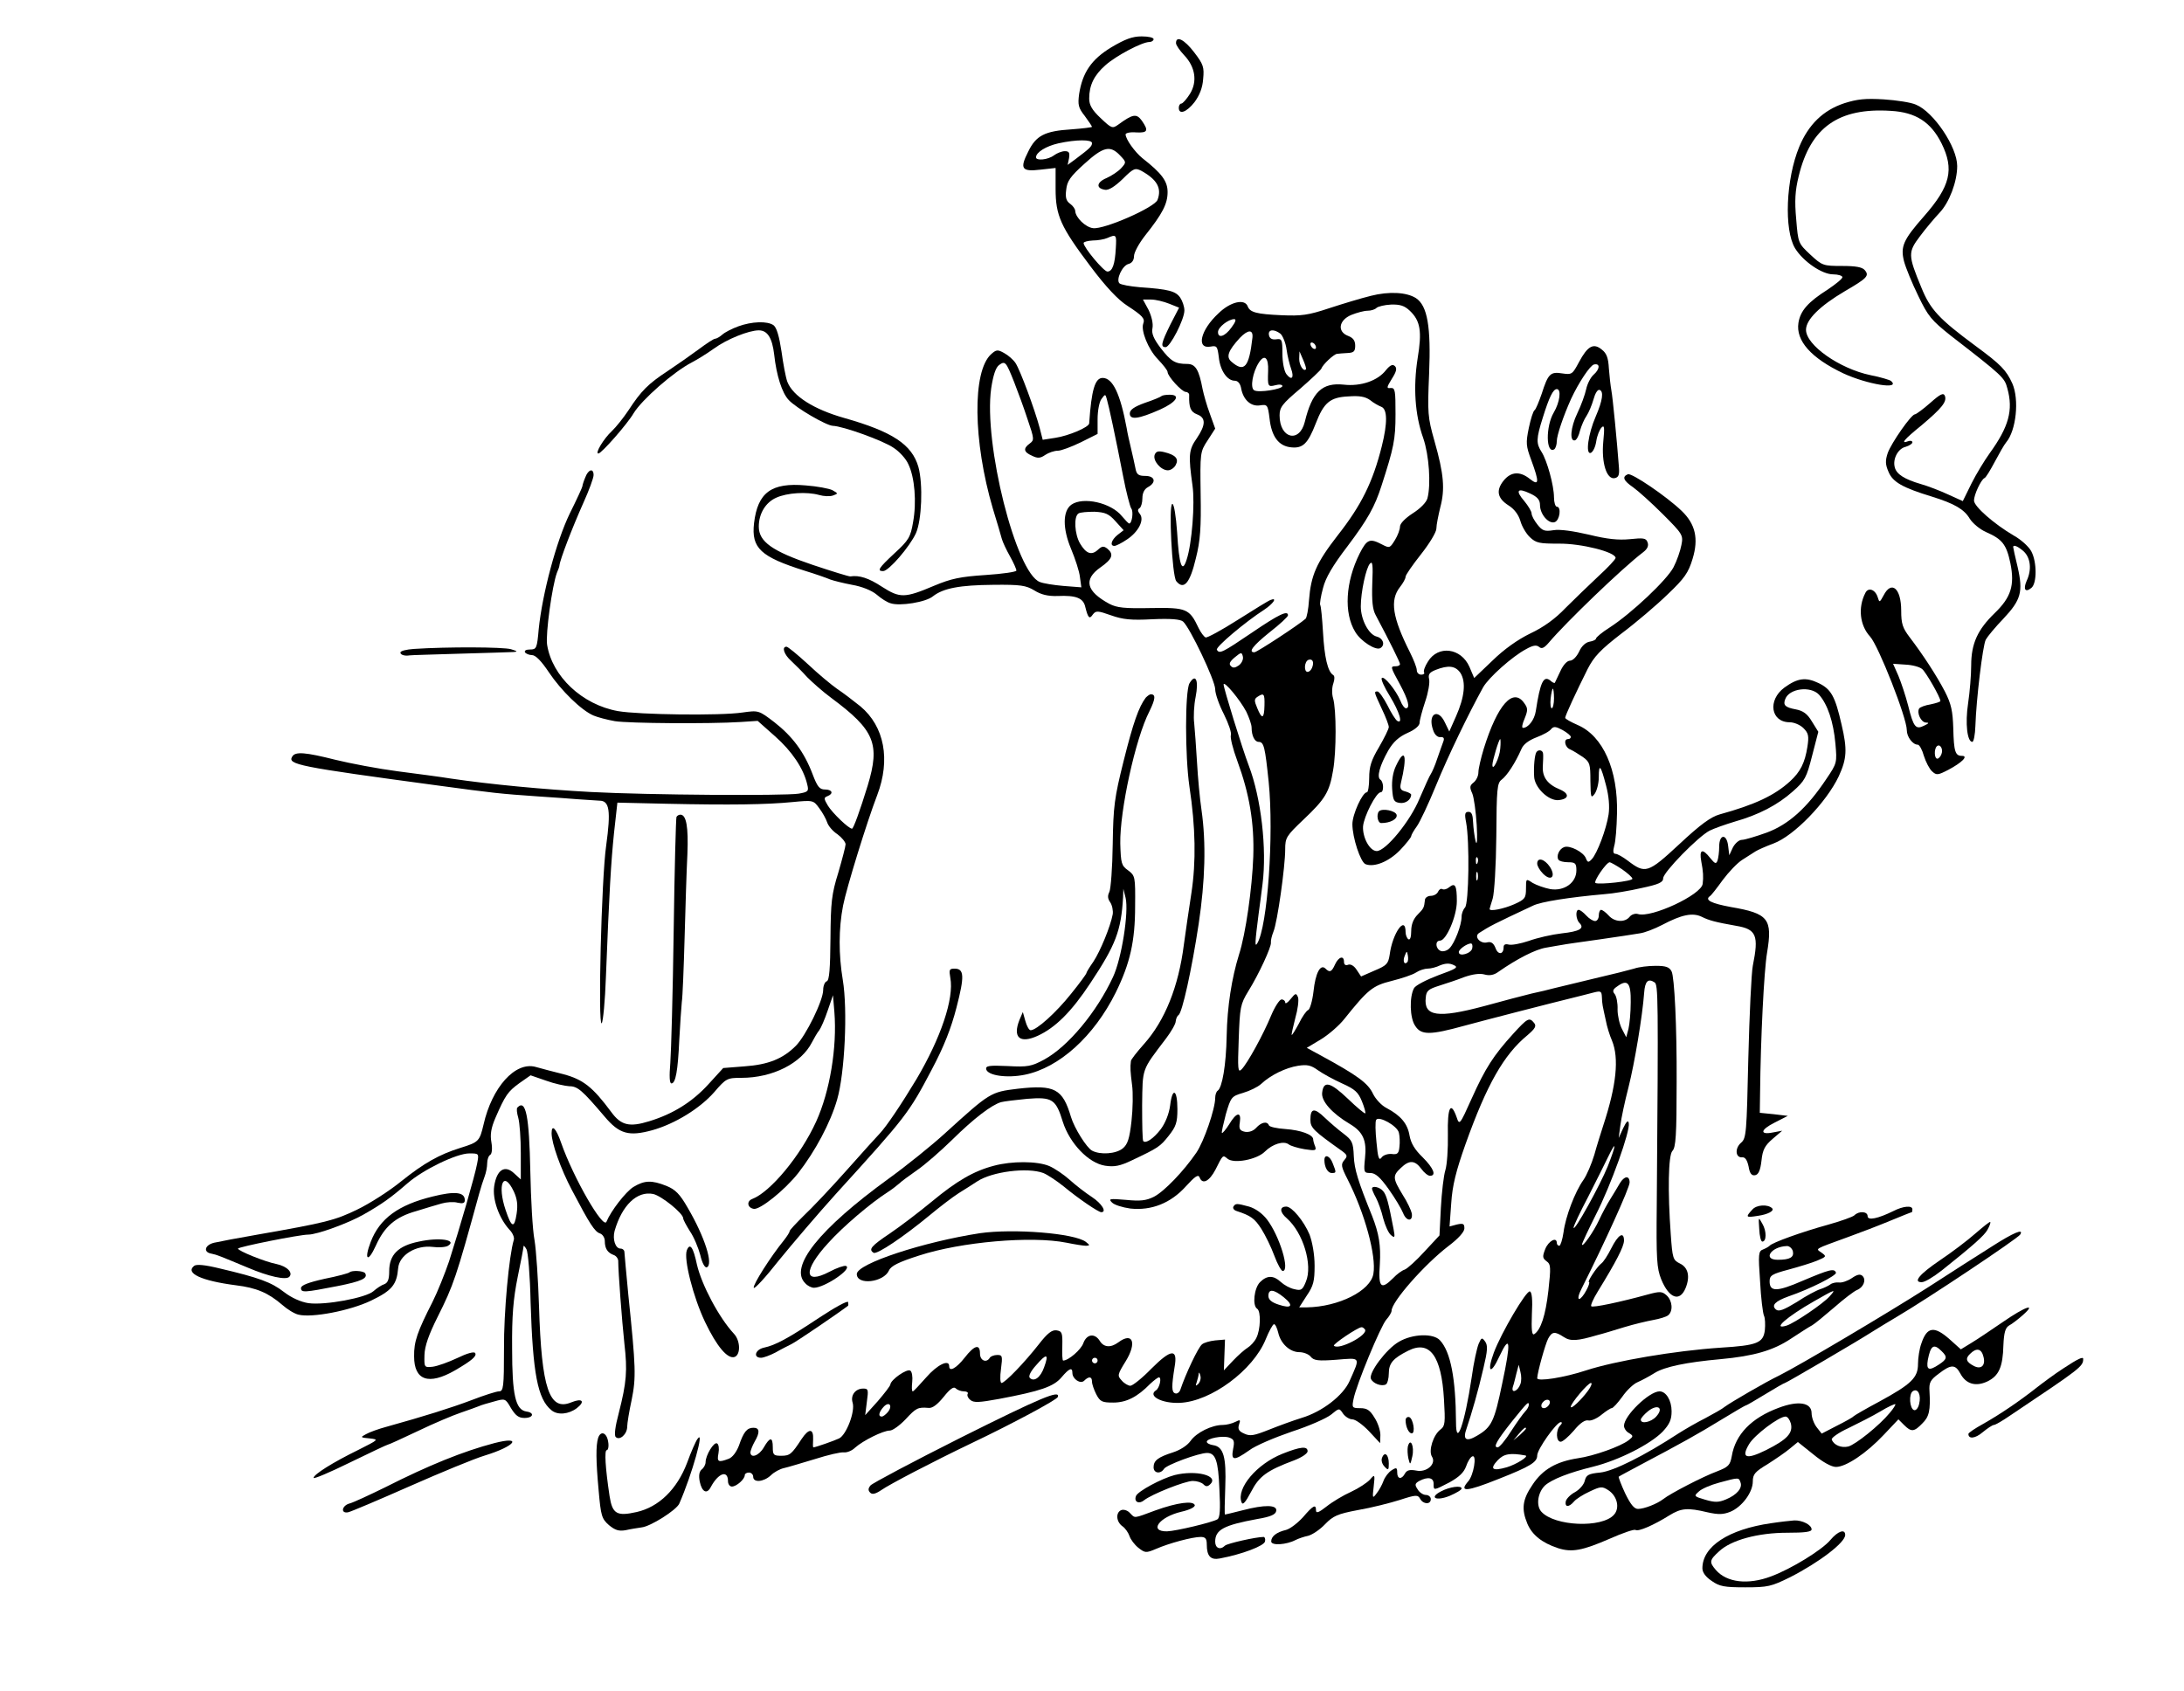
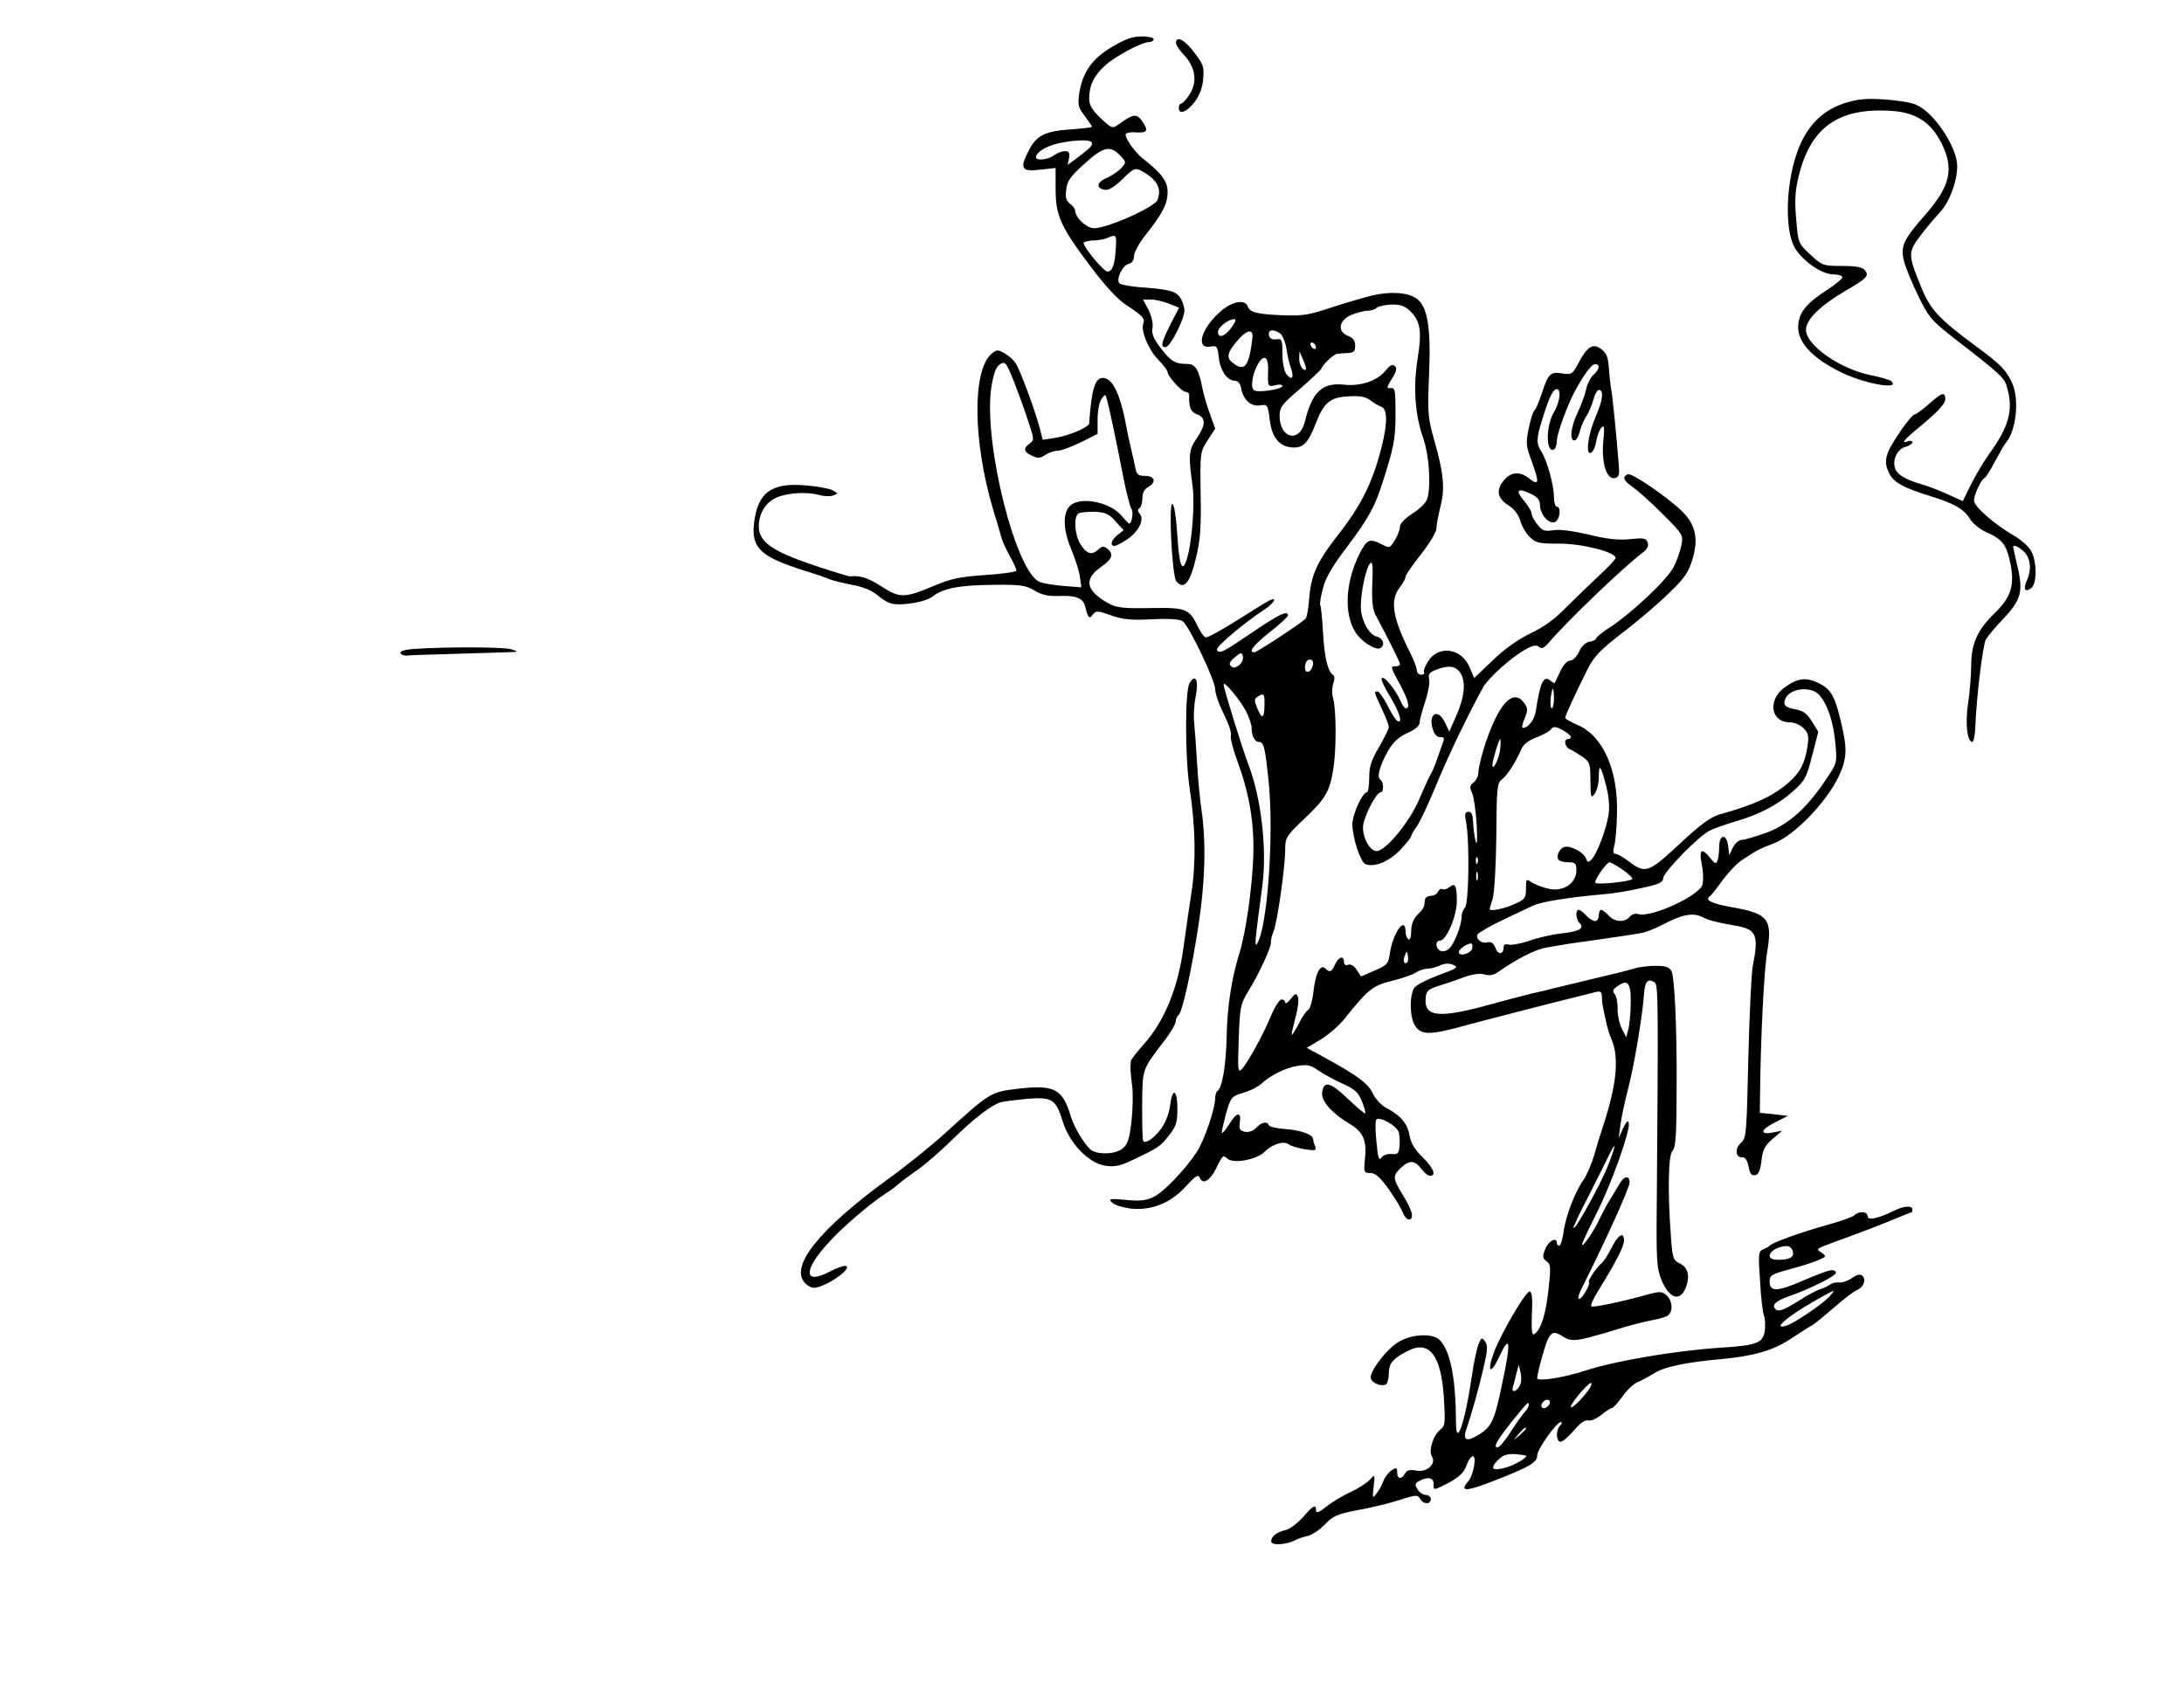
<svg xmlns="http://www.w3.org/2000/svg" viewBox="0 0 780 604" version="1.0">
  <path d="M396.9 16.9c-7.1 4.3-10.3 9-11.5 16.7-.5 3.8-.3 4.9 2 7.8 1.4 1.9 2.6 3.7 2.6 3.9s-3.3.6-7.3.9c-9.6.6-12.7 2.2-15.5 8-3.1 6.1-2.3 7.2 4.4 6.4l5.4-.6v7.5c0 9.5 1.8 13.5 12.5 27.7 5.4 7.2 9.8 11.9 13.1 14 5.5 3.6 6.4 4.6 5.7 6.4-.9 2.5 1.8 9.2 5.2 12.7 1.9 2 3.5 4 3.5 4.6 0 1.5 5.1 7.1 6.5 7.1.7 0 1.3.6 1.2 1.2-.1 4.4.5 5.9 2.8 6.8 3.2 1.2 3.2 3.7-.1 8.6-2.9 4.1-3 6.1-1.5 16.9.9 6.3-.2 20.7-2.1 26.4-1.6 5.1-2.7 2.1-3.4-9.8-.4-5.7-1.1-10.1-1.7-10.1-1.4 0-.1 25.8 1.4 27.6 2.7 3.3 4.9.7 7-8.2 1.6-6.3 1.9-11 1.7-22.9-.2-14.8-.2-15.1 2.5-19.2l2.7-4.2-1.9-5.3c-1.1-2.9-2.2-6.9-2.6-8.8-1.3-6.9-2.5-9-5.5-9-4.3 0-5.8-.9-9.5-5.7-2.5-3.3-3.3-5.2-2.9-7.1.3-1.6-.3-4.2-1.4-6.5l-2-3.7h2.9c1.6 0 4.5.7 6.5 1.5l3.5 1.4-3.1 6c-3.3 6.7-3.6 8.1-1.7 8.1 1.6 0 6.7-9.9 6.7-13.1 0-1.4-.7-3.4-1.5-4.6-1.6-2.3-4.1-3-14.4-3.7-3.5-.3-6.8-.9-7.3-1.4-1.3-1.3 1-6.3 3.2-6.9 1.3-.3 2-1.4 2-2.8 0-1.3 1.8-4.6 4-7.4 6.2-7.8 8-11.3 8-15.5 0-3.9-2.1-6.7-9-12.1-2.7-2.2-6-6.8-6-8.5 0-.5 1.7-.9 3.8-.7 4.1.2 4.5-.6 2-4.2-1.9-2.6-3.2-2.4-8.4 1.4-2.1 1.5-2.4 1.4-6.3-2.3-3.1-2.9-4.1-4.7-4.1-7 0-4.7 1.7-8.3 5.8-11.9 3.8-3.4 13.1-8.3 15.7-8.3.8 0 1.5-.5 1.5-1 0-.6-1.9-1-4.3-1-3.3 0-5.9 1-10.8 3.9zM390 51.1c0 1.2-.8 1.9-6.1 5.9l-2.6 1.9.5-2.4c.3-2 0-2.5-1.5-2.5-1.1 0-2.8.7-3.9 1.5-2.1 1.6-6.4 2-6.4.7 0-1.8 3.6-4 8-5 6.4-1.4 12-1.4 12-.1zm10 4.4c2.3 2.4 2.3 2.5.4 4.6-1 1.1-3.4 2.7-5.2 3.5-3.6 1.5-3.9 3.7-.5 4.2 1.3.2 3.5-1.2 6.3-3.9 3.8-3.8 4.4-4 6.6-2.9 5.6 3.1 7.4 6.2 5.8 10.4-1 2.7-19 10.6-23 10.1-2.7-.3-6.3-3.8-6.4-6.2 0-.6-.8-1.8-1.8-2.5-1.4-1-1.8-2.2-1.4-5.1.3-3 1.5-4.7 6.5-9.2 6.7-6.1 9.2-6.7 12.7-3zm-1.5 33.2c-.3 5.7-1.2 8.3-3 8.3-1.3 0-8.5-8.6-8.5-10.2 0-.4 1.5-.8 3.3-.9 1.7 0 4.1-.4 5.2-.9 3.2-1.4 3.3-1.2 3 3.7zM420 15.4c0 .7 1.3 2.6 2.9 4.3 4 4.2 4.8 9.4 2.1 13.8-1.2 1.9-2.6 3.5-3.1 3.5s-.9.7-.9 1.5c0 2.6 2.8 1.6 5.6-2 1.8-2.4 2.9-5.2 3.1-8.3.4-4.2.1-5.2-3.2-9.5-3.5-4.6-6.5-6.1-6.5-3.3zM658.6 36.9c-7.5 2.5-12.7 7.6-16 15.5-4.8 11.6-5.5 29.7-1.5 36.3 2.9 4.7 9.6 9.3 13.6 9.3 1.8 0 3.3.5 3.3 1 0 .6-2.4 2.5-5.2 4.4-7.1 4.5-9.8 7.6-10.5 11.9-1 6.4 4.5 12.6 16.1 18.1 8.5 3.9 20.5 5.9 17 2.7-.5-.4-3.8-1.4-7.4-2.1-11-2.3-23-10.7-23-16.2 0-3.6 4.9-8.5 13.9-13.8 7.9-4.6 8.8-5.5 7.1-7.5-.9-1.1-3.3-1.5-8.1-1.5-6.7 0-7.1-.1-11.3-4-4.4-4.1-4.4-4.2-5.1-12.7-.6-6.5-.4-10.2.9-15.4 4.2-17.4 14.2-24.5 32.9-23.3 8.9.5 14.3 4 18.1 11.6 4.6 9.3 3.2 15.3-6.3 26.1-7.4 8.4-8.4 10.8-7.1 16 .6 2.3 2.9 7.9 5.1 12.4 3.5 7.3 4.7 8.7 11.6 14.2 18.6 14.4 19.2 15 20.2 18.8 2.2 7.8.5 13.8-6.3 23.2-1.8 2.5-4.8 7.4-6.5 10.8L701 179l-5.3-2.4c-2.8-1.3-7.2-3-9.7-3.7-5.8-1.7-8.7-3.5-9.3-6-.8-3 1.2-6.7 3.9-7.3 1.3-.4 2.4-1.1 2.4-1.6s-.7-.7-1.5-.4c-2.9 1.1-1.5-.6 4.8-5.7 7.2-6.1 9.1-8.4 8.3-10.5-.5-1.2-1.6-.7-5.2 2.5-2.6 2.3-5.1 4.1-5.5 4.1-1.3 0-8.4 10.2-9.7 13.8-.9 2.7-.9 4.1.3 6.8 1.5 3.6 5 5.6 15.5 8.8 8 2.5 11.5 4.5 13.5 7.9 1 1.6 3.6 3.8 5.9 4.8 5.7 2.5 7.2 4.4 8.6 11.1 1.6 7.9.2 12.2-5.6 17.8-6.1 5.9-8.4 10.9-8.4 18.7 0 3.4-.5 9.5-1.1 13.5-1.1 7.3-.3 13.8 1.5 13.8.5 0 1-2.6 1.1-5.7.3-9.4 2.6-28.6 3.7-30.8.6-1.1 3.4-4.5 6.3-7.5 6.3-6.7 7.1-9.6 5.1-18.4-.9-3.7-1.6-6.9-1.6-7.2 0-1 1.8-.2 3.8 1.6 2.4 2.3 2.9 6.5 1 10.5-1.3 3-.5 4.3 1.7 2.5 2-1.6 2-9.2 0-13-.8-1.6-3.6-4.2-6.3-5.7-7-4.1-14.2-10.4-14.2-12.5s2.5-7.4 3.7-8c.5-.1 2.1-2.8 3.7-5.8s3.4-6.2 4.1-7c3.6-4.3 4.7-15.3 2.2-21-2.2-4.8-4-6.7-13.1-13.4-13.1-9.7-16.2-13-19.4-20.9-4.8-11.6-4.8-12.6-.5-18.3 2-2.7 5.2-6.5 7-8.4 3.5-3.7 6.3-11.1 6.3-16.7 0-6.8-8.4-19.3-14.7-21.9-1.7-.8-6.9-1.6-11.5-1.9-6.6-.4-9.5-.1-14.2 1.4z" />
  <path d="M489.5 105.7c-3.3.8-9.9 2.8-14.8 4.4-7.5 2.5-9.9 2.8-17 2.5-8.9-.4-11.3-1-12.1-3.2-1.1-2.8-6.2-1.6-10.4 2.5-6.5 6-8.1 12.9-2.8 11.9 2.2-.4 2.4-.1 2.9 3.9.5 4.7 3 8.3 5.7 8.3 1.1 0 2 1 2.3 2.9.8 4 3.5 6.4 6.7 5.9 2.6-.4 2.8-.2 3.4 4.6.7 6.6 3.3 10 7.8 10.4 4.1.4 5.9-1.3 8.7-8.5 2.9-7.5 5.1-9.4 11.7-9.7 4-.3 6 .1 7.7 1.3 1.2 1 3 2 4 2.4 2.2.8 2.3 5.7.2 14.1-3.2 12.8-7.3 21.1-15.8 31.9-7.6 9.8-9.5 14.2-10.2 23.1-.2 3.2-.8 6.2-1.2 6.6-2.3 2.1-17.4 12-18.3 12-2.3 0-.6-2.3 5.5-7.2 3.6-2.8 6.5-5.5 6.5-6 0-1.9-3.2-.4-12.9 6.2-10.5 7.1-11.6 7.7-12.5 6.1-.6-.9 10.2-10 16.9-14.3 3.3-2.2 4.8-4.5 2.3-3.5-.7.2-6 3.5-11.7 7.1-5.8 3.7-11 6.5-11.5 6.3-.6-.2-1.7-1.7-2.5-3.3-3.3-7-4.3-7.4-17-7.2-9.5.2-12.2-.1-14.9-1.5-8.3-4.5-9.3-8.7-3.2-13 4.3-3 4.9-4.7 2.5-6.7-1.3-1-1.9-1-3.4.4-2.3 2.1-4.2 1.4-6.4-2.3-1.9-3.3-2.3-9.6-.5-10.7.6-.4 3.2-.6 5.7-.6 3.8.2 5.1.7 7.5 3.4l2.9 3.2-2.2 1.7c-2.2 1.8-2.8 3.9-1.1 3.9.6 0 2.6-1 4.5-2.3 4.1-2.7 6.3-7 4.6-9.1-.8-1-.9-1.6-.1-2.1.5-.3 1-1.9 1-3.5 0-1.9.7-3.3 2-4 3.1-1.7 2.5-4-1-4-2.4 0-3.1-.5-3.5-2.8-.3-1.5-1-4.7-1.6-7.2s-1.3-5.6-1.5-7c-2.3-12.4-5-18-8.6-18-2.7 0-4 4.2-4.8 16.2 0 1.4-7.4 4.5-12.1 5.2l-4.5.7-1.1-4.3c-1.7-6.4-6.9-20.5-8.6-23.1-.8-1.2-2.6-2.8-4.1-3.6-2.3-1.3-2.8-1.2-4.6.4-6.8 6.1-6.5 31.1.6 55.2 1.5 4.8 2.9 9.7 3.2 10.8s1.6 3.9 2.9 6.2 2.3 4.6 2.3 5.1-5 1.2-11 1.6c-9.1.6-12.3 1.3-18.3 3.8-10.6 4.5-12.3 4.5-18.7.4-4.7-3.1-8.1-4.2-11.3-3.7-.4.1-6.5-1.8-13.4-4.1-14.5-4.9-19.3-8.3-19.3-13.7 0-4.6 2.4-8.6 6.2-10.3 3.9-1.8 11-2.2 15.3-1 1.7.5 3.9.6 5 .2 1.9-.7 1.9-.7-.2-1.9-1.2-.6-5.5-1.4-9.5-1.7-12.3-1.1-17.2 2.5-18.5 13.5-1 8.9 2.3 12 18.2 17 3.9 1.2 7.9 2.6 9 3.1 1.1.4 4.6 1.3 7.8 1.9 3.5.6 7 2 8.8 3.5 1.6 1.4 3.8 2.8 5 3.1 3.3 1.1 12.6-.4 15.1-2.5 3.7-2.9 9.6-4 21.6-4.1 9.7-.1 11.6.2 14.6 2 2.4 1.5 4.8 2.1 8.3 2 6.6-.3 9.2.7 9.9 3.9 1 4 1.5 4.5 2.7 2.7 1.1-1.4 1.7-1.4 6.5.3 4.2 1.5 7.2 1.8 14.7 1.4 6.6-.3 10 0 11 .8 2.4 2 11.5 21.1 11.5 24.2 0 1.6 1.4 5.6 3.1 8.9 1.7 3.4 2.8 6.7 2.5 7.5s.7 4.9 2.3 9.2c4.3 11.7 6.1 22.1 5.7 34.2-.4 11.2-2.7 27.6-5.1 35-2.6 8.4-4.2 18.5-4.4 29s-1.6 18.5-3.2 19.6c-.5.3-.9 1.5-.9 2.6 0 3.9-4 15.5-6.7 19.5-4.5 6.6-11.5 13.9-15.2 15.8-2.8 1.4-4.9 1.6-10 1.1-5.8-.5-6.3-.4-5 .9.8.9 3.8 1.8 6.6 2.2 7.5.8 14.4-1.9 19.8-7.9 3.2-3.5 4.4-4.4 4.9-3.3 1 2.8 3.5 1.5 5.7-2.7 2.7-5.4 2.6-5.3 4.3-3.9 2.3 1.9 10.5.3 13.3-2.5s6.8-4 8.6-2.6c.6.5 3.2 1.3 5.6 1.7 3.9.6 4.3.5 3.8-1-.4-.9-.7-2.1-.7-2.5 0-1.7-4.4-3.3-9.9-3.7-3.1-.2-5.7-.8-5.9-1.3-.6-1.6-2.7-1.2-4.6.9-1 1.1-2.5 1.6-3.9 1.4-1.9-.4-2.3-1-1.9-3.4.6-3.9-1.2-3.7-3.8.7-1.2 1.9-2.4 3.3-2.6 3.1s.5-3.2 1.4-6.7c1.8-6.1 2-6.4 6.1-7.6 2.4-.7 5.3-2.1 6.5-3.2 3.4-3.2 8.8-5.8 13.2-6.5 3.3-.5 4.6-.2 7.1 1.6 1.7 1.2 5.5 3.3 8.6 4.7 4.7 2.1 5.8 3.2 7.1 6.4.9 2.2 1.4 4.1 1.2 4.3s-3-2.1-6.2-5.2c-6.3-6-8.7-6.6-9.2-2.2-.4 3 3.5 7.4 9.9 11.2 4.7 2.8 6.1 5.9 5.4 12.2-.5 5.1-.4 5.3 1.9 5.3 1.8 0 3.5 1.5 6.5 5.7 2.3 3.2 4.6 7.1 5.2 8.6 1.2 3.1 3.6 3.1 3.1.1-.2-1-1.6-4.1-3.3-6.7-3.5-5.8-3.6-6.7-.6-9.5 3-2.9 5-2.8 7.3.3 1 1.4 2.4 2.5 3.1 2.5 2.4 0 1.3-2.7-2.6-6.6-2.8-2.7-4.2-5-4.7-7.8-.7-4.2-3.1-7.1-8.2-9.8-1.8-.9-3.9-3.2-4.8-5-1.8-3.9-5.5-6.6-18.9-13.9l-4.8-2.6 5-3c2.8-1.7 6.6-5 8.4-7.3 8.5-10.6 10.1-11.9 16.9-13.6 3.6-.9 7.5-2.2 8.7-3s3.1-1.4 4.2-1.4 3.1-.5 4.5-1.2c1.8-.7 3.3-.8 4.7-.1 1.9.8 1.2 1.3-5.5 3.7-4.2 1.6-8.1 3.6-8.6 4.6-1.7 3.1-1.5 10.7.4 13.4 2.1 3.4 5.3 3.4 17.6 0 7.4-2 28.6-7.5 42-10.8.8-.2 2.7-.7 4.3-1.1 2.4-.6 2.7-.4 2.8 1.6.1 2.7.2 2.9 1.4 8.4.4 2.2 1.4 5.4 2.2 7.2 2.6 6.3 1.6 16-3.1 30.3-.8 2.5-2.3 7.2-3.2 10.5-1 3.3-2.7 7.3-3.9 9-3 4.2-6.4 13.1-7.1 18.7-.4 2.7-1.1 4.8-1.5 4.8-.5 0-.9-.5-.9-1 0-2.3-2.9-.8-4.1 2.1-1.1 2.8-1 3.3.4 4.4 1.6 1.1 1.6 2.2.7 10.5-1 8.8-2.7 14.1-5.1 15.6-.8.4-1-1.6-.8-7.1.3-5.3 0-7.9-.7-8.2-1.3-.4-10.2 14.7-12.9 21.9-2.6 7.1-1.1 8.1 2 1.3 3.9-8.3 4.2-5.2 1 9.7-2.8 13.6-3.8 15.6-8.9 18.6-4 2.4-5.3 1.5-3.8-2.6 1.7-5 4.2-13.6 6-21.5 1.5-6.3 1.6-8.1.6-9.5-1.1-1.5-1.3-1.5-2.3.8-.6 1.4-1.8 6.8-2.5 12-2.5 16.7-5.6 25.4-5.6 16-.1-15.5-1.9-25.1-5.7-29.2-2.3-2.6-9.8-2.4-14.7.5-4.4 2.5-10.8 11-10 13.2.7 1.7 3.9 2.9 5.4 2 .5-.3 1-2.1 1-3.9 0-3.6 1.5-5.4 6.9-8.1 7.7-3.9 11.9 1.8 12.8 17.3.5 8.4.4 9.6-1.2 10.8-2.6 1.9-4.4 7.6-3.1 9.7 1.7 2.6-1.9 5.8-5.6 5-2.2-.4-3.3-.2-4 1-1.2 2.3-2.8 2.1-2.8-.3 0-1.8-.3-1.9-2-.8-1.1.7-2.4 2.4-2.9 3.8s-1.6 3.4-2.5 4.5c-1.4 1.9-1.5 1.7-1-2.5.5-4.4.4-4.5-1.3-2.5-1 1.1-4 3.1-6.8 4.4-2.7 1.2-6.7 3.6-8.7 5.2-2.8 2.2-3.8 2.6-3.8 1.4 0-2.3-1-1.8-4.6 2.4-1.9 2.1-4.6 4.2-6.1 4.6-3.4.8-5.3 2.3-5.3 4.1 0 1.6 5.5 1.2 8.7-.5 1-.5 3-1.2 4.5-1.5 1.5-.4 4.2-2.2 6-4.1 2.9-3 4.4-3.7 11.8-5.1 4.7-.8 11.4-2.5 14.9-3.6 5.8-1.9 6.5-1.9 7.3-.4 1.1 2 3.8 2.1 3.8.1 0-.8-.8-1.5-1.8-1.5-.9 0-2.3-.9-2.9-2-1.1-1.6-1-2.1.6-3 3.1-1.6 5.1-1.2 5.1 1 0 2.5-.1 2.5 5.7-.5 3.4-1.9 5.1-3.5 5.9-5.7.6-1.8 1.6-3.4 2.3-3.6 1.6-.5.4 6.7-1.5 8.9-3.5 4-.7 3.8 10.8-.8 11.4-4.5 13.8-6 13.8-8.4 0-2.2 6.9-11.9 8.4-11.9.6 0 .5.5-.2 1.2-1.6 1.6-1.5 5.8.2 5.8.7 0 2.8-1.8 4.7-4 2.2-2.7 4-3.9 5.2-3.6 1 .2 3-.7 4.6-2s3.3-2.4 3.7-2.4c.5 0 2.2-1.9 3.8-4.1 1.5-2.2 4-4.6 5.5-5.2 1.4-.6 4.2-2.1 6.1-3.3 3.6-2.2 11.3-3.8 23.5-4.9 11.9-1.1 18.8-3.1 25.1-7.3 3.2-2.1 6.6-4.3 7.6-4.8.9-.5 4.4-3.4 7.9-6.4 3.4-3 7.1-5.8 8.1-6.2 2.3-.9 3.4-3.6 2-5-.8-.8-1.9-.6-3.9.8-1.5 1-3.6 1.7-4.6 1.5-1-.1-2.4.2-3 .7-.7.5-2.3 1.3-3.6 1.7s-5.1 2.4-8.4 4.6c-4.6 2.8-6.4 3.5-7.4 2.7-1.8-1.5-.3-3 4.4-4.7 7.9-2.7 17.3-7.5 17-8.5-.6-1.6-2.2-1.2-11.9 2.9-9.2 4-11.8 4-11.8.2 0-2.1.8-2.6 6.8-4.2 3.7-1 8.3-2.4 10.2-3.2 3.3-1.4 3.4-1.5 1.6-2.8-2.2-1.6-3.2-1 9.9-5.8 3.9-1.4 10.4-3.9 14.5-5.6s7.6-3.1 7.8-3.1c.1 0 .2-.5.2-1 0-1.5-3.3-1.2-6.8.6-5.5 2.7-9.2 3.5-9.2 1.8s-3.1-1.9-4.7-.3c-.6.6-4.9 2.1-9.5 3.4-9.1 2.5-20 6.4-20.8 7.5-.3.3-1.3.9-2.3 1.3-1.7.6-1.8 1.6-1.1 11.4.3 6 1 11.5 1.4 12.3s.5 3.2.3 5.2c-.6 4.5-2.7 5.4-15.8 6.2-16.4 1.1-37.5 4.7-48 8.1-7.8 2.6-17.5 4.1-17.5 2.8.1-2.2 2.9-12.2 3.9-14.1 1.4-2.6 2.4-2.7 5.6-.6 2.4 1.6 4.9 1.4 12-.7 1.7-.4 5.9-1.7 9.5-2.8s8.3-2.2 10.5-2.6 4.6-1.1 5.3-1.7c1.8-1.5 1.5-5.2-.6-7.1-1.6-1.4-2.3-1.5-6.7-.3-9.8 2.7-19.7 4.8-20.2 4.2-.3-.3.7-2.6 2.3-5.2 6.7-10.9 9.3-16 9.4-18.2 0-3.5-2.1-2.2-4.6 2.8-1.2 2.4-2.8 4.9-3.6 5.4-1.6 1.3-5.1 6.6-4.3 6.6.3 0-.1 1.4-1 3-.9 1.7-2 3-2.5 3-.6 0-.2-1.7.9-3.8 8.2-16.3 17.1-35.9 17.1-37.8 0-2.6-1.9-2.4-3.5.3-.9 1.5-2.4 4.1-3.5 5.8-1 1.6-2.8 4.9-3.9 7.3-2 4.3-6.1 10.1-6.1 8.7 0-.4 2.2-5.1 4.9-10.5 5.4-10.5 12.4-30.1 11.8-32.8-.2-1.2-.8-.7-2 1.8l-1.6 3.5.6-4.5c.3-2.5 1.6-8.6 2.9-13.6 2.2-8.7 5-25.5 5.6-33.8.3-4.1 1.4-5.2 3.7-3.7 1.3.9 1.4 4.3.8 79.6-.2 19.3 0 22.5 1.6 26.5 2.8 6.8 6.6 8.2 8.7 3.1 1.7-4.2.9-7.4-2.1-8.8-2.4-1.2-2.6-1.8-3.2-10.4-1.1-15.1-.9-28.3.6-29.8 1.2-1.2 1.5-5.6 1.5-24.6.1-19.9-.8-37.6-1.8-39.5-.8-1.6-2.1-2-5.7-2-2.6 0-6 .4-7.7 1-1.7.5-8 2.1-14.1 3.5-6 1.5-12.6 3-14.5 3.5s-5.5 1.4-8 1.9c-2.5.6-10.1 2.6-17 4.5-16.5 4.4-21.6 3.7-20.8-3.1.2-2.4 1-3 4.8-4.2 2.5-.8 6.5-2.1 9-3.1 2.9-1 5.5-1.4 7.2-.9 1.8.5 3.4.2 5-1 6.6-4.6 13.2-8 17-8.6 2.4-.4 5-.9 5.8-1 .8-.2 6.7-1 13-1.9s12.9-1.9 14.6-2.2c1.7-.2 5.3-1.6 8-3 7-3.7 10.9-4.5 14.2-2.9 2.6 1.3 4.9 1.9 12.2 3.2 7.3 1.2 8.2 3.4 6 14.3-.5 2.5-1.2 17.3-1.6 33-.6 26.7-.7 28.6-2.6 30.2-2.3 2-2 5.4.4 5.2 1.1-.1 1.8 1 2.3 3.3.4 2.5 1.1 3.3 2.3 3.1s1.9-1.7 2.3-5.2c.4-3.9 1.2-5.4 4-7.8l3.4-2.9-3.2.6c-4.9 1-4.7-.9.5-3.5l4.7-2.4-5-.6-5-.5.1-7c.2-19.5 1.4-43.8 2.5-50.2 2-12.1.5-14-12.9-16.3-7-1.3-9.5-2.5-7.5-3.9.5-.3 2.5-2.9 4.6-5.8 2.1-2.8 5.2-6.1 7-7.2 1.7-1.1 3.9-2.5 4.7-3s3.7-1.8 6.4-2.8c7.3-2.7 18.9-14.7 23.3-24 2.9-6.3 3.1-9.6 1-18.5-2.3-10.1-3.7-12.6-8.2-14.8-4.6-2.2-7.5-1.8-12.2 1.6-6.1 4.5-4.9 12.4 1.9 12.4 1.5 0 3.7.9 4.9 2.1 1.8 1.8 2 2.8 1.4 6.7-.9 5.7-2.5 8.9-6.2 12.3-5.5 5-12.4 8.3-25.1 11.8-3.2.9-6.9 3.6-14.5 10.7-11.2 10.4-12.1 10.6-18.4 5.8-1.7-1.3-3.7-2.4-4.3-2.4-.9 0-1-.9-.5-2.8.5-1.5.9-6.7 1-11.6.4-15.6-5-27.7-14-31.6-2.5-1.1-4.5-2.2-4.5-2.6 0-.8 3.9-9.2 8-17.4 2.3-4.5 4.6-6.9 12.1-12.7 5.2-3.9 12.6-10.2 16.5-14 6-5.7 7.4-7.7 8.9-12.7 2.2-7.2 1-12.4-3.9-17.1-5.4-5.2-17.8-13.6-19.2-13.1-2.2.9-1.6 2.3 1.9 4.7 1.7 1.2 6.5 5.5 10.6 9.6 7.1 7.1 7.3 7.5 6.6 11-.4 2.1-1.6 5.6-2.8 7.9-2.3 4.5-15 16.5-22.9 21.6-2.7 1.7-4.8 3.5-4.8 3.9s-1 .9-2.2 1.1c-1.4.2-2.9 1.5-3.8 3.5-.9 1.9-2.3 3.3-3.3 3.3s-2.4 1.5-3.4 3.7c-1 2.1-1.9 4-2 4.2s-.9-.1-1.6-.8c-2.4-1.9-3.6.4-5.2 10.9-.5 3.2-2.7 6-4.6 6-.5 0-.2-1.5.6-3.3 1.2-3 1.2-3.7-.1-5.5-4-5.8-9.6.5-14.5 16.3-1 3.3-1.9 7.1-1.9 8.4s-.8 2.9-1.7 3.6c-1.4 1.1-1.5 1.7-.5 3.9.6 1.4 1.3 6.5 1.6 11.3.3 5.4.1 7.6-.4 5.8-.4-1.7-.8-4.7-.9-6.8-.1-2.6-.5-3.7-1.6-3.7-1.3 0-1.5.7-.9 3.7 1.3 6.8 1 29.1-.4 30.5-.6.6-1.2 2.1-1.2 3.2 0 3.1-2.5 9.5-4.3 11.3-.8.9-2.3 1.3-3.1 1-1.9-.7-2.2-3.7-.3-3.7 2.2 0 6-8.7 6-14.1 0-5.6-.6-6.7-2.7-5-.8.7-1.9 1-2.5.7-.5-.3-1.1.1-1.5.9-.3.8-1.5 1.5-2.6 1.5s-2.1.7-2.1 1.5c-.3 2.7-.4 3-2.6 5.2-1.5 1.5-2.3 3.5-2.3 5.9 0 2.1-.4 3.3-1 2.9-.5-.3-1-1.5-1-2.5 0-6.3-4.7.3-5.7 8.1-.5 3.2-1.1 3.8-5.4 5.6l-4.8 2.1-1.6-2.4c-.9-1.4-2.1-2.1-3-1.8-.9.4-1.5 0-1.5-1 0-2.4-1.9-1.9-3.2.9-1.2 2.7-1.9 3-3.4 1.5-1.8-1.8-3.6 1.5-4.3 8.2-.4 3.4-1.3 6.4-1.9 6.6s-2.1 2.3-3.3 4.8c-1.3 2.4-2.4 4.2-2.6 4.1-.1-.2.5-2.9 1.3-6 .9-3.1 1.3-6.4 1-7.4-.7-1.7-.9-1.6-2.7.6-1 1.3-1.9 1.8-1.9 1.2s-.6-1.1-1.3-1.1-2.4 2.6-3.7 5.7c-2.8 6.8-8.5 17.2-10.6 19.3-1.3 1.3-1.4 0-1-10.8.4-11.4.6-12.5 3.4-17.1 3.8-6.1 8.3-15.9 8.1-17.4-.1-.7.3-2.4.9-3.9 1.4-3.3 4.2-23.2 4.2-29.4 0-4.2.4-4.8 6.6-10.7 7.6-7.2 9.2-9.7 10.5-17.5 1.2-6.7 1.2-21.7 0-25.8-.5-1.6-.4-4 .1-5.3.5-1.5.5-2.7-.1-3-1.9-1.2-3.1-6.3-3.6-15.3-.3-4.9-.7-9.3-1-9.7-.2-.4.2-3.1 1-6 .9-3.7 3.5-8.1 8.7-14.9 7.3-9.7 9.8-14.2 12.2-21.7 4.4-13.6 5-16.5 5-25.5 0-8.4-.1-9.5-1.7-9.4-1.6.2-1.5-.2.4-3.3 1.6-2.5 1.9-3.7 1.1-4.5s-1.7-.4-3.2 1.4c-2.9 3.8-9 5.9-15.1 5.2-7.7-.8-11.3 2.6-13.9 13.3-1.9 7.7-9 6-9-2.3 0-2.9.9-4.1 7.3-9.5 3.9-3.4 7.4-6.7 7.6-7.2.5-1.5 4.5-5.2 5.6-5.3.6-.1 2.2-.2 3.8-.3 2.2-.1 2.7-.6 2.7-2.6 0-1.8-.7-2.8-2.5-3.5-4-1.5-3.4-5.6 1.1-7.5 2-.8 4.6-1.5 5.8-1.5s2.6-.4 3.2-1c.5-.5 2.9-1.1 5.2-1.2 3.2-.1 4.8.4 6.7 2.2 3.8 3.6 4.4 7.4 2.8 17-1.6 10.2-1 20.1 2 28.5 2.1 6.1 2.8 16.6 1.5 21.5-.4 1.5-2.6 3.7-5.3 5.4-2.6 1.7-4.5 3.6-4.5 4.7 0 1-.8 3.2-1.8 4.8-1.8 2.9-1.9 3-4.6 1.6-4.4-2.3-5.4-1.9-8 3.2-5.1 10.2-5.7 21.3-1.6 28 2 3.4 7.4 6.8 9 5.8 1.8-1.1 1-3.5-1.3-4.1-2.9-.7-5.7-6.1-5.7-10.8 0-5.1 1.9-13.9 3.3-15.3.9-1 1.1.5.8 7.2-.2 6.1.1 9.2 1.2 11.2 5.1 9.6 8.7 16.9 8.7 17.5 0 .5-.7.8-1.5.8-2 0-2 .1 1.5 6.5 3 5.6 3.7 8.5 2.1 8.5-.5 0-1.4-1.2-2-2.8-1.6-3.7-5.8-8.9-6.6-8-.4.4.9 3.3 2.9 6.5 3.4 5.6 4.8 10.1 2.6 8.8-.6-.4-2.2-2.9-3.5-5.6-1.4-2.7-3-4.9-3.5-4.9-1.4 0-1.3.1 1.5 6.2 1.4 2.9 2.5 5.8 2.5 6.5s-1.6 3.9-3.5 7.2c-2.8 4.7-3.5 7-3.5 11 0 2.8-.4 5.1-.8 5.1-1.6 0-5.2 7.9-5.2 11.4 0 4.8 2.9 13.6 4.7 14.3 3.1 1.2 8.3-.9 12.3-5 2.2-2.3 4-4.6 4-5s.9-2 2-3.5 4.2-8.1 6.9-14.7c4.3-10.5 11.5-25.4 16.8-35 2-3.5 10.4-11 15.3-13.6 2.5-1.4 3.7-1.6 4.7-.8.9.8 1.8.4 3.5-1.6 5.9-7 26.1-26.5 33.6-32.2 1.6-1.2 2.1-2.4 1.6-3.6-.5-1.5-1.5-1.6-6.3-1.1-4.1.4-8.1 0-14.6-1.6-5.6-1.3-10.4-2-12.7-1.6-3.1.5-4 .2-5.7-2-1.2-1.5-2.1-3.2-2.1-4 0-.7-1.2-2.7-2.6-4.4-3.3-3.8-2.5-4.9 2.1-2.7 2.6 1.2 3.5 2.3 3.5 4.1 0 3.3 3.1 6.9 5.3 6.1 1.8-.7 2.4-5.5.7-5.5-.5 0-1-1.5-1-3.3 0-4.3-2.5-13.2-4.4-16.2-2-3.1-2-4.7.4-12.3 2.3-7.4 3.7-10.2 5-10.2 1.7 0 1.1 4.7-1.1 8.4-2.9 4.9-2.8 14.9.2 13.1.5-.4.9-1.7.9-2.9 0-2.1 2.4-9.1 5.1-15.1 2.7-5.8 6.8-12 8.2-12.3 2.3-.5 2.1 1.7-.2 3.7-1 .9-2.2 3.2-2.6 5.1s-1.8 5.8-3.2 8.7c-2.4 5-2.8 10.1-.8 9.6.6-.2 1.4-1.7 1.8-3.5.5-1.7 1.5-4.1 2.3-5.2.8-1.2 1.9-3.8 2.5-5.9.6-2.2 1.5-3.7 2.2-3.4 1.5.5 1.1 3.7-1.4 9.5-2.7 6.2-3.7 13.6-1.8 13 .8-.3 1.7-2.1 2-4.2.3-2 1.2-4.2 1.9-4.9 1-1 1.1 0 .6 5.1-.7 7.5 1.2 13.6 4.1 13 1.4-.3 1.7-1.2 1.5-3.8-.7-9.4-2.2-24.8-2.7-27.5-.3-1.7-.7-5.2-.9-7.9-.2-3.7-.8-5.4-2.5-6.7-3-2.5-5.1-1.3-8.2 4.5-2.3 4.3-2.5 4.5-5.9 4-4.3-.7-5.1.1-7.4 7.3-1 2.9-2.1 5.5-2.5 5.8-.5.2-1.4 3.1-2.1 6.4-1.1 5.4-1 6.4.9 11.5 2.9 7.9 2.8 9.3-.5 6.7-3.6-2.9-6.8-2.6-9.4.6-2.8 3.5-2.2 6.3 1.7 8.8 2.1 1.3 3.6 3.3 4.3 5.6.5 1.9 2.1 4.6 3.4 5.8 2.2 2.1 3.4 2.3 10.3 2.3 8-.1 20.3 3 20.3 5.1 0 .5-2.8 3.5-6.2 6.6-3.3 3.1-8.6 8.2-11.7 11.3-3.7 3.9-7.9 6.9-12.6 9.1-4.5 2.2-9.3 5.6-13.5 9.7l-6.5 6.2-1.7-4c-3-6.8-11.2-7.8-14.8-1.9-1.1 1.7-1.7 3.4-1.4 3.9.3.4-.2.8-1 .8-.9 0-1.6-.7-1.6-1.6s-1.1-3.7-2.4-6.3c-6.3-12.5-7.3-18.7-3.6-23.4 1.1-1.4 2-3 2-3.7 0-.6 2.5-4.2 5.5-8s5.5-7.9 5.5-9.2.7-4.7 1.4-7.6c1.7-6.4 1.3-11.8-2.1-23.7-2.4-8.5-2.5-9.9-1.9-24 .7-16.8-.6-24.3-4.7-27-3.3-2.1-9.5-2.5-16.2-.8zM439.8 117c-2.3 3.2-4.8 4-4.8 1.6 0-1.7 3.7-4.6 5.8-4.6.8 0 .5 1-1 3zm7.5 3.6c-1.2 10.6-2.9 12.6-7.5 8.6-2-1.7-1.2-3.9 3-8.5 2.9-3 4.8-3.1 4.5-.1zm10-1.4c.8.7 1.9 3.3 2.2 5.7.3 2.3 1.1 5.4 1.6 6.8 1.2 3.3.2 4.4-1.7 1.9-.8-1.1-1.4-4.3-1.4-7.4 0-4.9-.2-5.3-2.2-5-1.5.2-2.4-.3-2.6-1.5-.4-2 1.7-2.3 4.1-.5zm12.7 4.9c0 .6-.4.7-1 .4-.5-.3-1-1.1-1-1.6 0-.6.5-.7 1-.4.6.3 1 1.1 1 1.6zm-3.6 7.8c-.8 1-2.4-1.4-2.4-3.7l.1-2.7 1.3 3c.7 1.6 1.2 3.2 1 3.4zm-13.5.6c-.2 5.5-.1 5.8 2.6 5.1 1.4-.4 2.5-.2 2.5.3 0 1.1-8.6 2.5-10.1 1.5-1.5-.9-.5-6.5 1.7-9.9 2-3.1 3.5-1.8 3.3 3zm-90.7 4c1.3 3.3 3.5 9.3 4.8 13.3 2.4 7 2.4 7.4.8 8.6-2.5 1.8-2.2 3.1.8 4.4 2 1 3 .9 4.7-.3 1.2-.8 3.2-1.5 4.5-1.5 1.2 0 4.9-1.4 8.2-3l6-3v-5.3c0-2.9.6-6.2 1.4-7.2 1.3-1.8 1.4-1.8 1.9.1.7 2.3 3 13 5.8 27.4 1.1 5.8 2.5 11 2.9 11.6.9 1 .3 5.4-.7 5.4-.3 0-1.4-1.2-2.6-2.6-3.8-4.8-13.9-7.1-18.1-4.1-3.1 2.3-3.1 8.5-.1 15.7 1.5 3.6 3 8.1 3.2 10.2l.5 3.6-6.4-.5c-3.5-.3-7.2-.9-8.4-1.4-8.5-3.1-20.2-49.5-17.4-69.2.7-4.6 1.6-7.4 2.8-8.3 2.2-1.6 2.5-1.2 5.4 6.1zm80.2 101.2c-1.3.9-2.1 1-2.8.2-.8-.7-.4-1.6 1.4-3.1 2.3-1.9 2.5-1.9 2.9-.2.2 1-.5 2.4-1.5 3.1zm26.2.8c-.3.8-1 1.5-1.6 1.5-1.4 0-1.2-3.7.3-4.3 1.5-.5 2.1.8 1.3 2.8zm53 1.9c2 3.2 1.5 8.5-1.6 15.5l-2.4 5.4-1.5-3.1c-2.5-5.5-6.3-3.2-4.3 2.5.5 1.7 1.6 2.7 2.6 2.6 1.2-.1 1.5.4 1.1 1.5-.4 1-1.3 3.7-2.2 6.2-.8 2.5-1.9 4.9-2.3 5.5-.4.5-2.2 4.5-4 8.7-3.3 8.1-12.1 18.8-15.3 18.8-2.5 0-5.1-4.8-4.9-8.8.3-3.6 4.7-12.2 6.3-12.2 1.2 0 1.1-3.7-.1-4.5-1.4-.9-.2-5.1 2.8-10.4 1.8-3.1 3.8-4.9 6.9-6.3 2.6-1.1 4.3-2.6 4.3-3.6 0-.9.9-4.3 2-7.6 1.1-3.2 1.7-6.8 1.4-8-.4-1.7.1-2.4 2.3-3.3 4.6-1.8 7.1-1.5 8.9 1.1zm-76.5 13.8c1 2.1 1.9 4.6 1.9 5.7 0 2.9 1.1 5.1 2.5 5.1 1.9 0 2.3 1.8 3.6 14.3 1.9 18.7-.4 51.8-4.1 57.7-.9 1.5-.8-.4.5-10.5.4-2.8 1-7.5 1.4-10.7 1.6-12.6-.5-30.8-4.9-42.3-2.4-6.3-9-27.7-9-29 .1-1.5 5.9 5.5 8.1 9.7zm109.9-4.7c0 1.9-.4 3.5-.8 3.5s-.6-1.6-.4-3.5.6-3.5.8-3.5.4 1.6.4 3.5zm94.7-1.3c3 3.4 5.1 9.6 5.8 17.4.6 6.8.6 7-3.2 12.6-6.9 10.4-13.5 16.3-21.3 19.2-3.9 1.4-7.9 2.6-8.9 2.6s-2.4 1.2-3.2 2.7l-1.3 2.8-.4-3.3c-.5-4.5-3.2-4.3-3.2.2 0 1.9-.3 4.1-.6 5-.5 1.3-.9 1.2-2.6-.9-2.8-3.6-4-3.1-3.2 1.2.7 3.6.8 5.6.5 8-.4 3.9-18.4 12.3-23.1 10.8-.9-.3-2.3.1-3 1-1.7 2.1-5.4 1.9-7.5-.5-1-1.1-2.2-2-2.7-2-.4 0-.8.9-.8 2s-.6 2-1.3 2c-.8 0-2.2-.9-3.2-2s-2.2-2-2.7-2c-1.2 0-1 3.4.3 4.7 1.9 1.9.1 3-6.3 3.7-3.5.4-8.8 1.6-11.8 2.7-3 1-6.2 1.6-7.2 1.3-1.2-.3-1.8 0-1.8 1 0 2.6-2 2.8-2.9.2-.7-1.7-1.5-2.3-2.9-2-2.4.7-4.9-2-3-3.3 3.9-2.5 5-3.1 19.3-9.8 2.8-1.4 13.1-3 25.5-4.1 3-.2 9-1.2 13.3-2.2 6.1-1.3 7.7-2 7.7-3.5 0-2.1 12.5-14.9 16.6-17 1.6-.8 5.6-2.2 8.9-3.2 8.5-2.4 15.3-5.9 20.8-10.8 4.3-3.8 4.9-4.9 6.9-12.8l2.2-8.5-2.3-3.7c-1.6-2.7-3.1-3.8-5.7-4.3-3.8-.7-4.7-1.5-3.8-3.7 1.4-3.8 9.1-4.8 12.1-1.5zM451.6 252c-.1 4.8-.9 5.1-2.6.9-1.1-2.6-1.1-3.2.1-4 2.3-1.5 2.6-1.1 2.5 3.1zM561 263.2c0 .5-.4.8-1 .8-1.7 0-1.1 3 .8 3.7.9.4 2.9 1.6 4.5 2.7 2.5 1.8 2.7 2.5 2.7 8.5.1 6 .2 6.4 1.5 4.7.8-1.1 1.5-3.8 1.5-6 0-5.1.7-4.3 2.6 3 1 3.8 1.3 7.5.9 10.3-.8 5.3-4.1 14-6 16-1.2 1.3-1.5 1.2-2.1-.3-.8-2.2-5.8-4.8-7.8-4-1.7.6-2.9 3.2-2 4.5.3.5 1.8.9 3.5.9 2.5 0 2.9.4 2.9 2.9 0 4.4-4.3 7.5-9.3 6.7-2.1-.4-4.9-1.4-6.3-2.2-2.4-1.6-2.4-1.6-2.4 2 0 3.4-.4 3.9-4.2 5.6-3.6 1.6-8.8 2.7-8.8 1.7 0-.1.5-1.8 1.1-3.7.6-2 1.2-11.8 1.3-22.3.1-17 .3-19 1.9-20.2 1.9-1.4 4.9-6 7-10.8.7-1.8 2.6-3.2 5.4-4.3 2.4-.9 4.8-2.2 5.3-3 .9-1 1.7-.9 4.1.4 1.6.9 2.9 2 2.9 2.4zm-25.2 4.2c-.2 3.2-2.8 8.5-2.8 5.8 0-1.4 2.3-9.2 2.8-9.2.1 0 .2 1.5 0 3.4zm-8.1 40.8c-.3.8-.6.5-.6-.6-.1-1.1.2-1.7.5-1.3.3.3.4 1.2.1 1.9zm51.6 2.3c2 1.4 3.7 2.9 3.7 3.4 0 .9-12 2.2-13.2 1.5-.8-.5 3.9-7.4 5.1-7.4.3 0 2.3 1.1 4.4 2.5zm-51.6 3.7c-.3.7-.5.2-.5-1.2s.2-1.9.5-1.3c.2.7.2 1.9 0 2.5zm-1.9 24.5c-.3 1.9-4.8 3.2-4.8 1.4 0-1 2.8-3 4.3-3.1.5 0 .7.8.5 1.7zm-23.2 5c-1.1 1.1-1.7-.4-.9-2.3.7-1.8.8-1.8 1.1-.1.2 1 .1 2.1-.2 2.4zm79.8 14.3c0 3.6-.4 7.8-.8 9.5l-.8 3-1.5-2.9c-.9-1.7-1.6-4.8-1.6-7 .1-2.3-.4-4.7-1-5.5-.9-1-.7-1.7.8-2.7 3.8-2.8 5-1.4 4.9 5.6zm-82.8 46.6c.3 1.2.4 3.5.2 5-.2 2.4-.7 2.9-2.8 2.6-1.4-.1-3 .4-3.6 1.3-.9 1.2-1.3.1-1.8-5.5-.4-3.8-.5-7.4-.1-8 .9-1.5 7.5 2.1 8.1 4.6zm74.6 12c-2.7 6.7-12.2 23.9-12.2 21.9 0-.6 2.3-5.5 5.2-11 2.8-5.5 6-11.9 7.1-14.2 3.1-6.4 3-4.6-.1 3.3zm66.1 30.3c.5 2.2-1 3.1-5.4 3.1-5.5 0-2.4-4.7 3.2-4.9.9-.1 1.9.8 2.2 1.8zm13.1 16.2c-2.3 2.6-12.5 9.5-15.3 10.4-5.5 1.7 0-3.1 9.8-8.7 7.7-4.4 8-4.5 5.5-1.7zM543 494.4c-.9 2.6-3.4 3.5-2.7 1 .4-1.1.9-3.3 1.3-4.9l.8-3 .6 2.5c.4 1.4.4 3.4 0 4.4zm24.2 2.3c-2.4 3.3-6.2 6.9-6.2 5.8 0-1.2 6.1-8.5 7.2-8.5.5 0 .1 1.2-1 2.7zm-13.8 4.8c-.4.8-1.2 1.5-2 1.5s-1.1-.6-.8-1.5c.4-.8 1.2-1.5 2-1.5s1.1.6.8 1.5zm-7.4.4c0 .5-.6 1.6-1.3 2.3s-3 3.9-5 7c-2 3.2-4.2 5.8-4.8 5.8-1.7 0-.5-2.2 5.2-9.4 5.5-6.8 5.9-7.2 5.9-5.7zm-1 8.4c0 .2-1 1.2-2.2 2.3l-2.3 1.9 1.9-2.3c1.8-2.1 2.6-2.7 2.6-1.9zm-.2 9.6c1.4.3-3.3 3.2-6.6 4.2-5.2 1.5-6.3.7-3.3-2.5 2.2-2.3 4.4-2.7 9.9-1.7z" />
-   <path d="M498.6 273.5c-1.1 2.2-1.6 5.3-1.4 8.3.3 4.1.6 4.7 2.7 5s4-1.1 4.1-2.9c0-.4-1-.9-2.1-1.2-1.7-.4-2-1.1-1.6-2.9 2.4-9.9 1.5-13.1-1.7-6.3zM492.5 289.8c-1 1.1-.5 4.2.8 4.2 3.2 0 5.8-1.4 5.5-2.9s-5.1-2.5-6.3-1.3zM548.7 268.7c-.6 1-1 4.9-.8 8.6.1 4 5.2 8.9 8.8 8.5 3.7-.4 3.9-2.3.4-3.8-4.4-1.8-6.3-4.4-6.1-8.2.1-1.8.2-3.9.1-4.6-.1-1.3-1.7-1.6-2.4-.5zM549 308.5c0 .8.9 2.4 2.1 3.6 2.9 2.9 4.7 1 2.4-2.5-1.9-2.8-4.5-3.5-4.5-1.1zM263.6 116.6c-2.2.8-4.7 2.1-5.6 2.9s-2.1 1.5-2.6 1.5-3.1 1.7-5.9 3.8c-2.7 2-7.7 5.5-11 7.7-7 4.6-9.5 7.1-14 14-1.8 2.7-4.5 6.1-6 7.5-2.9 2.7-6.1 8-4.8 8 1.1 0 10.4-10.6 12.6-14.4 3-4.9 14.3-14.8 20.7-18.1 1.9-1 5.5-3.2 8-5 4.5-3.3 12.4-6.5 16-6.5 3.1 0 4.8 2.7 5.5 8.7.8 7.4 2.8 13.7 5.2 16.2 2.7 2.9 13.4 9.1 15.7 9.2 3.6.1 18.1 5.3 21.8 7.9 2 1.3 4.4 3.9 5.2 5.8 2.3 4.7 3 13.6 1.7 20.7-.9 5.4-1.6 6.5-6.6 11.1-5.7 5.3-6.4 6.4-4.1 6.4 2 0 9.5-8.7 11.7-13.5 2.1-4.6 2.6-17.5.9-23.7-2.3-8-9.2-12.6-26.5-17.5-10.9-3.1-18.3-7.8-20.3-12.9-.6-1.6-1.5-6.5-2.1-10.9-.8-5.3-1.7-8.4-2.8-9.3-2.2-1.6-7.8-1.4-12.7.4zM414.8 141.5c-.3.3-2.9 1.4-5.9 2.4-3.9 1.4-5.4 2.5-5.4 3.8 0 2.4 3.1 2 10.8-1.4 5.8-2.6 7.6-5.3 3.4-5.3-1.3 0-2.6.2-2.9.5zM412.4 162.4c-.8 2.1 2.2 5.6 4.7 5.6 1 0 2.3-.9 2.8-1.9 1.2-2.2 0-3.6-4.1-4.6-2.1-.5-2.9-.3-3.4.9zM209 170.6c-.6 1.4-1 2.8-1 3.1s-2 4.7-4.5 9.7c-4.8 9.9-9.8 28.6-11.1 41.3-.6 6.9-.8 7.3-3.1 7.3-1.4 0-2.1.4-1.8 1 .3.5 1.5 1 2.5 1 1.3 0 3.4 2.2 6 6.1 4.4 6.6 11.7 13.7 16 15.5 1.4.6 4.8 1.5 7.6 2 5 .8 33.9 1 44.9.3l6.1-.4 6.2 5.5c6 5.3 10.2 11.5 11.5 17.2.6 2.4.4 2.7-3.1 3.3-5.3.8-53.5.5-74.2-.6-16.7-.9-35.8-2.7-50-4.8-3.6-.6-12.1-1.7-19-2.6s-16.9-2.8-22.2-4.1c-10.7-2.7-14.3-3-15.4-1.2-1.8 2.9 1.7 3.6 52.1 10.4 20 2.7 21.6 2.9 36 3.9 5 .3 11.3.8 14 1 2.8.2 6.2.4 7.6.5 3.6 0 4.1 3.6 2.4 16-1.7 11.6-3 64.9-1.6 63.5.5-.6 1.2-8 1.5-16.5 1.2-30.5 1.8-40.8 2.9-51.5l1.2-10.8 17.5.4c23 .5 35.8.3 45-.6 7.4-.7 7.5-.7 9.6 2.2 1.2 1.6 2.4 3.8 2.8 5 .4 1.3 2 3.2 3.7 4.3 1.6 1.2 2.9 2.8 2.9 3.6 0 .7-1.2 5.3-2.6 10.1-2.4 7.7-2.7 10.6-2.8 23.5-.1 10.8-.4 14.9-1.3 15.3-.7.2-1.3 1.6-1.3 3.1 0 3.8-6.2 16.4-9.8 20-4.6 4.6-9.8 6.7-18.3 7.3l-7.6.6-5.2 5.7c-5.8 6.4-12.7 10.7-21.2 13.3-7.1 2.2-10.1 1.5-13.6-3.3-6.6-8.9-10-11.6-17.1-13.5-3.7-.9-8.1-2.1-9.9-2.6-7.3-2-15.6 7.3-18.6 20.6-1.4 5.9-1.7 6.3-8.2 8.3-7.7 2.4-13.1 5.5-21 11.8-4.4 3.6-11.6 8.2-16 10.3-7.9 3.8-10.9 4.6-35.5 8.9-6.9 1.2-13.8 2.5-15.5 2.9-3.4.8-4 3.4-1 3.9 2 .4 2.9.8 13 5 7.5 3.2 13.6 4.5 14.8 3.3 1.5-1.5-.8-3.8-4.6-4.6-4.1-.8-13.7-4.7-13.7-5.5 0-.6 22-5 25.1-5s14.2-4 19.8-7.2c6.5-3.7 9.6-5.9 15.6-11.1 5.6-4.9 17.6-10.7 22.1-10.7 3.5 0 3.5 0 2.8 3.7-.8 4.3-6.1 22.6-10 34.8-1.5 4.4-4.1 10.9-5.9 14.5-5.4 10.6-6.7 14.2-6.6 19.5 0 8.6 5.2 10.4 14.6 5 6-3.5 7.9-5.1 7.2-6.2-.4-.6-2.9.1-6.4 1.8-3.2 1.5-7.1 2.9-8.8 3.1-3 .3-3 .2-2.9-4.2.1-3.2 1.5-7.2 4.7-13.6 5.7-11.4 6.6-14 14.8-43.9.6-2.2 1.5-5 2-6.3s.9-3.4.9-4.7.5-2.7 1.1-3c.6-.4.8-2.2.4-4.5-.5-2.7-.1-5.1 1.4-8.6 3.6-8.3 4.5-9.5 8.6-12.5l4-2.8 5.5 1.9c3 1.1 6.8 1.9 8.3 2 3 0 4.6 1.4 12.6 10.8 5.3 6.3 8.7 7.2 17.1 4.9 8.1-2.3 16.9-7.7 22.1-13.6 4.2-4.9 4.6-5.1 9.7-5.1 11.2 0 21.4-5.2 25.2-12.7.8-1.5 1.9-3.5 2.6-4.3.6-.8 2-4 3-7l1.9-5.5.5 6c1 12.6-1.6 28.3-6.5 39.1-5.5 12.1-16.3 25.2-22.9 27.7-2 .8-1.7 3.1.6 3.5 2.2.4 11-6.6 15.9-12.8 6-7.7 11.5-17.9 13.9-26.3 2.7-9.3 3.8-31.9 2-42.7-1.5-9-1.5-18.3.1-26.5 1.2-6.2 8.5-29.9 12.2-39.5 4.8-12.6 2.6-24.5-6-31.7-2.6-2.1-6.3-4.9-8.4-6.3-2-1.4-6.7-5.3-10.4-8.8-3.7-3.4-7.1-6.2-7.6-6.2-1.8 0-.9 2.8 1.7 5.1 1.4 1.3 4 3.9 5.7 5.8 1.8 1.8 5.6 5.2 8.6 7.4 15.5 11.5 17.5 16.4 13 31.3-2.8 9.1-5.1 15.4-5.6 15.4-1.2 0-7-5.6-8.6-8.2-1.5-2.5-1.5-2.9-.2-3.4 2.3-.9 1.8-2.4-.9-2.4-1.9 0-2.7-1-4.4-5.5-3-7.9-7.2-13.5-13.6-18.5-5.6-4.3-5.7-4.3-11.4-3.5-7.9 1.2-37.1.8-44.5-.5-12.8-2.3-23.5-12.4-25.3-23.7-.6-3.8 1.8-21.1 3.5-25.7.5-1.1.9-2.3.9-2.6.2-2.1 4.5-13.3 8.6-22.5 2-4.4 3.6-8.8 3.6-9.8 0-2.6-1.9-2.1-3 .9zM666.2 211.8c-2.7 5.2-2 11.6 1.7 15.6 3 3.3 13.1 29 13.1 33.4 0 2.4 2.1 5.2 3.9 5.2.6 0 1.6 1.8 2.2 4 .7 2.2 2 4.7 2.9 5.5 1.6 1.5 2.1 1.4 5.8-.5 4.9-2.6 7.3-5 4.9-5s-2.9-1.5-3.1-9.8c-.2-6.2-.7-8.7-3-13.2-3.1-5.9-7.8-13.1-12.6-19.4-2.5-3.3-3-4.8-3-9.5 0-8-3.5-10.9-6.3-5.4-1.4 2.6-1.5 2.6-2.1.6-.9-2.8-3.4-3.6-4.4-1.5zm20.3 27.2c1.4 1.2 6.5 10.1 6.5 11.4 0 .3-1.6.8-3.5 1.2-1.9.3-3.8 1-4.1 1.5-.9 1.6.7 4.9 2.4 5 1.3 0 1.1.3-.6 1.1-3 1.5-3.8.6-5.7-7.1-.9-3.5-2.5-8.3-3.5-10.7l-1.9-4.3 4.4.3c2.4.1 5.1.8 6 1.6zm6.9 30.3c-.3.9-1 1.7-1.5 1.7-1.1 0-1.2-3.4-.2-4.4 1.1-1.1 2.4.9 1.7 2.7z" />
  <path d="M147.8 231.8c-2.7.2-4.8.7-4.8 1.3 0 .8 1.5 1.3 3.3 1 .4-.1 8.4-.3 17.8-.6 9.5-.3 18.1-.5 19.3-.6 1.6-.1 1.4-.3-.9-1-2.7-.8-22.6-.9-34.7-.1zM424.8 244.1c-1.6 3-1.6 25.9 0 36.9 2.2 14.5 2.4 26.9.7 38-.9 5.8-2.1 14.1-2.7 18.5-1.9 15-6.8 27.1-14.2 35.4-2.5 2.8-4.7 5.6-4.7 6.1-.3 2.3-.2 3.8.4 8.5.4 2.7.3 8.6-.2 13-.7 6.3-1.4 8.3-3.1 9.7-2.4 2-8.1 2.4-11 .8-1.9-1-6.3-8-7.5-12-3-10.1-5.8-11.6-19-10.1-9.8 1.2-9.9 1.3-26.2 16.1-4.5 4.1-13.4 11.3-19.9 16-24.8 18-35.7 31.6-29.8 37.4.8.9 2.2 1.6 3.1 1.6 3.8 0 14-6.9 11.4-7.8-.6-.2-3.3.7-5.9 2.1-9.2 4.8-9.4-.5-.4-10.3 5.2-5.8 15.3-14.4 21.3-18.2 1.4-.9 3.2-2.3 4-3 .8-.8 3.7-2.9 6.4-4.8 2.8-1.9 8.4-6.8 12.5-10.8 7.8-7.7 14.1-12.5 17.5-13.5 1.1-.3 5.3-.8 9.4-1.2 8.9-.7 10.2.1 12.7 8.3 2.5 7.7 9.2 14.7 15.1 15.6 3.3.5 5.3.1 9.5-1.9 9.5-4.5 10.1-4.9 13.2-8.8 2.6-3.3 3.1-4.7 3.1-9.5 0-7.1-1.8-8-2.6-1.3-.4 3-1.7 6.2-3.3 8.4-2.6 3.4-5.4 5.3-6.3 4.3-.3-.3-.4-6-.4-12.8.2-13.5-.3-12.2 8.5-23.8 1.9-2.5 3.5-5.3 3.5-6.2.1-.9.5-1.9 1-2.2 1.3-.8 4.7-16.1 7.2-32.6 2.3-15.4 2.7-28.8 1-40.7-.6-4-1.3-11.6-1.6-17s-.8-11.6-1-13.9c-.3-2.2-.1-6.5.5-9.4 1.2-6.1 0-8.6-2.2-4.9z" />
-   <path d="M409.2 249.2c-2.5 3.3-4.5 9-7.9 22.6-3.3 13.2-3.7 16.2-3.9 29.8-.1 8.3-.7 16-1.2 17-.7 1.4-.6 2.4.3 3.7.7 1 1.1 3 .9 4.3-.8 4.3-4.4 13.1-6.9 16.9-1.4 2-2.5 3.8-2.5 4.1s-2.4 3.6-5.4 7.3c-5.4 6.8-12.4 13.1-14.5 13.1-.6 0-1.4-1.5-1.9-3.3l-.9-3.2-1.2 2.8c-2.5 6.3.1 8.6 6.5 5.7 6.3-2.9 12-8.5 18.8-18.8 9.1-13.7 11-18.7 11.7-30.7l.1-3 .8 3.2c1.2 5.1-1.4 21.7-4.5 28.3-5.8 12.5-16 24.8-24.6 29.5-4.5 2.4-5.8 2.7-13 2.3-6.6-.3-7.9-.1-7.7 1.1.5 2.3 7.4 3.3 13.8 2 12.3-2.5 24.7-13.7 32.5-29.4 5.1-10.4 6.9-18.3 6.9-30.8.1-10.6 0-10.9-2.5-12.8-2.4-1.7-2.6-2.5-2.8-9.6-.2-11.7 5.4-37.5 10.4-47.2 2.2-4.5 2.3-6.1.5-6.1-.4 0-1.2.6-1.8 1.2zM241.6 291.8c-.2.4-.7 18.7-1 40.7s-.9 43.3-1.2 47.2c-.4 4.7-.3 7.3.4 7.3 1.5 0 2.3-4.5 2.8-15.5.3-5.5.7-11.6.9-13.5.3-1.9.7-12.3 1-23s.7-24.2 1-29.9c.4-9.8-.4-14.1-2.5-14.1-.5 0-1.1.3-1.4.8zM339.4 349.3c1.4 7.3-3.4 21.5-12.1 36.2-5.3 8.8-10.7 16.9-13.2 19.5-.9.9-6.2 6.8-11.8 13.1s-12.5 13.6-15.3 16.2c-2.7 2.7-5 5.1-5 5.5s-.9 1.8-2 3.2c-4.8 5.9-11.2 16-10.8 17 .2.6 4.2-3.7 8.9-9.7 4.8-5.9 14-16.7 20.5-23.9 25.1-27.6 26-28.8 34.2-44.4 4.3-8.1 6.9-14.7 8.8-22.1 2.9-11.2 2.8-13.9-.7-13.9-1.9 0-2 .4-1.5 3.3zM540.4 369.3c-7 7.7-9.9 12.2-14.8 23.1-4.3 9.6-4.4 9.6-5.4 6.6-2.1-5.9-3.3-3.4-3.1 6.2.1 5.1-.3 10.9-.9 12.8s-1.3 7.9-1.6 13.4l-.5 9.9-5.3 5.7c-2.9 3.2-6.1 6.1-7.1 6.5-1 .3-2.9 1.7-4.2 3.1-4.3 4.3-5.3 3.3-4.7-5 .4-6.7-.3-10.9-2.7-17.1-5.1-12.6-6.4-16.8-6.6-21.5-.2-4.9-.6-5.7-3.6-8-1.9-1.4-4.9-4-6.7-5.7-3.8-3.7-5.2-3.5-5.2.7 0 2.9 1.1 3.9 11.5 11.3 1.7 1.3 1.8 1.7.6 3.1-1.3 1.5-1.1 2.4 1.2 6.9 6.1 12 10.3 27.3 9.2 33.7-1 6.1-12.4 11.8-23.8 12H464l2.7-4.2c2.4-3.5 2.8-5.2 2.8-10.7 0-4-.8-8.4-1.8-11.1-2-4.8-6.3-10-8.3-10-2.5 0-2.4 2 .2 4.2 5.8 5.1 9.3 16.7 6.8 22.6-1.2 3-1.7 3.3-4.1 2.7-1.6-.3-3.7-1.5-4.9-2.6-2.6-2.4-4.9-2.4-7.4.1-2.1 2.1-2.8 8.4-1 9.5 1.4.9 1.2 7.5-.3 10.4-.6 1.3-2.1 2.9-3.1 3.5s-3.4 2.7-5.2 4.6l-3.3 3.5.2-5.5.2-5.5-3.5.3c-1.9.2-4 .8-4.7 1.4-1.4 1.1-5.9 10.7-7.7 16.1-.3 1-1.2 1.7-1.9 1.4-1.3-.4-1.3-2.5-.2-9.4 1.2-6.7-1.2-6.5-8.3.6-3.3 3.4-6.7 6.1-7.5 6.1-.7 0-2.2-.8-3.1-1.9-1.6-1.7-1.5-2.1 1.4-6.8 4.1-6.6 2.6-10.7-2.6-6.8-2.7 2-5.2 1.8-6.6-.5-1.8-2.9-4.7-2.5-5.9.8-.8 2.3-5.3 6.2-7.2 6.2-.3 0-.4-2.4-.3-5.3.1-4.6-.1-5.2-2.1-5.5-1.6-.2-3.2 1-6.3 5-5 6.4-12.1 13.8-13.3 13.8-.5 0-.6-2.2-.2-5 .6-4.6.5-5-1.3-5-1.2 0-2.4.5-2.7 1-1.2 2-3.5 1-3.5-1.5 0-3.6-2-3-5.5 1.5-2.9 3.7-5.5 5.2-5.5 3 0-2.6-4.3-.5-8.2 4-2.4 2.7-4.5 5-4.8 5-.4 0-.4-1.5-.2-3.4.2-1.8-.1-3.7-.7-4-1.2-.8-6.9 3.2-7.1 4.9 0 .5-2.1 3.2-4.5 6l-4.5 5 .6-4.8c.6-4.3.5-4.7-1.3-4.7-2.8 0-4.6 2.4-3.8 5 1 3.1-2.2 11.5-4.8 12.8-1.9.9-8.5 3.2-9.2 3.2-.2 0-.2-1.2-.1-2.8.2-4-1.5-4.1-4.1-.2-3.6 5.5-4.2 6-7.3 6-2.7 0-3-.3-3-3 0-3.8-1-3.8-3.2 0-1.7 3-4.8 4.1-4.8 1.7.1-.6.7-2.3 1.5-3.7 2-3.4 1.8-5-.4-5-2.3 0-3.5 1.4-5.2 6.4-.9 2.3-2.3 4.2-3.7 4.7-3.7 1.4-4.2 1.1-3.6-2 .3-1.6.1-3.2-.5-3.5-1.1-.7-4.1 4.2-4.1 6.7 0 .8-.6 2-1.4 2.6-.9.8-1.1 2.2-.7 4.3.8 3.8 2.6 4.7 4 1.9 2.7-5 6.1-6.1 6.1-2 0 1 .6 1.9 1.4 1.9 1.6 0 4.6-2.6 4.6-4.1 0-.5.7-.9 1.5-.9s1.5.7 1.5 1.5c0 2.2 3.7 1.9 6.3-.5 1.2-1.2 3.3-2.3 4.7-2.6s6.3-1.8 11-3.2c4.7-1.5 9.4-2.6 10.4-2.4 1.1.1 2.9-.6 4-1.7 2.8-2.5 10-6.1 12.4-6.1 1 0 3.5-1.8 5.6-4 3.8-4.1 4.4-4.4 8.2-4.1 1.4.2 3.2-1.2 5.4-3.9 2.3-2.9 3.6-3.8 4.3-3.1.6.6 1.9 1.1 3 1.1 1 0 1.6.4 1.3.9s.1 1.5 1 2.2c1.2 1 3.1.9 10.2-.4 14.9-2.8 19.5-4.4 22.3-7.7s3.9-3.7 3.9-1.6c0 2.2 2.9 4.1 4.2 2.8 1.7-1.7 2.8-1.5 2.8.3 0 .9.7 2.9 1.5 4.5 1.4 2.7 2.1 3 6.1 3 4.7 0 8.6-2 13.2-6.7 1.3-1.2 2.7-2.3 3.1-2.3 1.1 0 .2 3.8-1 4.6-3.2 2 2.1 4.8 8.5 4.5 11.1-.5 26.1-11.6 30.6-22.6 1.2-3 2.6-5.5 3-5.5.5 0 1.1 1.4 1.5 3 .9 4 4.2 7 7.6 7 1.4 0 3.3.7 4 1.6 1.1 1.4 2.7 1.6 9.2 1.1 8.8-.7 8.6-1.2 4.7 7.6-2.3 5.2-9.8 11-17.2 13.2-2.9.9-8.1 2.8-11.6 4.2-5.3 2.1-6.7 2.4-8.8 1.4-1.9-.8-2.4-1.6-1.9-3.2.6-1.8.5-1.9-1.3-1-1.2.6-3.2 1.1-4.5 1.1-3.9 0-9.4 2.7-11.5 5.7-1.2 1.7-3.8 3.3-6.3 4.1-5.3 1.7-6.9 2.9-6.9 5.3 0 2.2 2.5 2.5 3.7.6.8-1.4 12.4-5.7 15.4-5.7s4 2.7 4.4 12.8c.4 7.5.2 10.3-.7 10.9-1.8 1.1-14.8 4.2-18 4.3-6.6.1-2.9-5.1 5.1-7 3.1-.7 5-1.7 4.8-2.4-.6-1.6-6.2-.9-14 1.9-8.1 3-7.2 2.9-9.2.9-.8-.9-2.2-1.3-3-1-2.1.8-1.9 4.2.4 5.8 1 .7 2.1 2.3 2.5 3.5s1.8 3.1 3.2 4.2c2.3 1.8 2.7 1.9 6.2.4 4.8-2.1 13.1-4.3 16-4.3 1.7 0 2.2.6 2.2 2.7 0 4.2 1.4 5.6 4.6 5 8-1.5 15.9-4.5 16.2-6.1.2-.9-.1-1.6-.5-1.6-2.7 0-12.9 2.3-13.8 3.1-1.7 1.7-3.5.9-3.5-1.4 0-4.3 3.1-5.9 15-8.1 4.8-.8 6.6-1.6 6.8-2.9.4-2.2-4.1-2.3-12.1-.2-3.2.8-6 1.5-6.2 1.5s-.1-4.4.1-9.8c.4-10.7-.6-14.5-4.4-15-1.2-.2-2.2-.7-2.2-1.2 0-1.2 5.6-2.3 8-1.5 1.7.6 2 1.2 1.4 4.1-.8 4.2.3 4.3 5.7.5 2.2-1.7 9.1-4.6 15.2-6.7 6.2-2 12.5-4.8 14.1-6.1 2.9-2.4 2.9-2.4 4.3-.3.8 1.1 2.3 2 3.3 2 1.1 0 3.7 1.9 5.9 4.2l4 4.3.1-2.9c0-1.6-.9-4.4-2.1-6.2-1.6-2.7-2.7-3.4-5.1-3.4-2.9 0-3-.2-2.4-3.2 1-5.2 9.7-26.1 11.7-28.4 1-1.1 1.9-2.6 1.9-3.2 0-3.2 11.7-16.5 20.3-23.1 3.6-2.7 5.7-5.1 5.7-6.3 0-1.7-.4-1.9-2.7-1.4l-2.6.7.6-8.3c.4-6.3 1.7-11.5 5.1-21.1 7.6-21.3 13.7-32 22.1-38.9 2.8-2.4 3.3-3.3 2.4-4.4-1.7-2.1-2.3-1.8-7.5 3.9zm-81.9 94.1c3.7 3 2.8 4.2-1.9 2.6-2.5-.8-3.6-1.8-3.6-3.1 0-2.6 1.9-2.4 5.5.5zm29 11.5c1.2 2-9.4 7.5-11.1 5.8-.5-.5 8.4-6.5 9.8-6.6.4-.1.9.3 1.3.8zm-114.6 13.5c-1.3 3.7-3.6 5.3-5.1 3.8-.6-.6.3-2.4 2.3-4.6 3.7-4.3 4.6-4.1 2.8.8zM392 486c0 .5-.4 1-1 1-.5 0-1-.5-1-1 0-.6.5-1 1-1 .6 0 1 .4 1 1zm35.9 8.4c-.9.8-1 .7-.5-.7.3-1 .7-2.4.7-3 .1-.7.3-.4.6.7.3 1-.1 2.3-.8 3zM317 504.5c-.7.8-1.6 1.5-2.1 1.5-1.4 0-1-1.7.8-3.6 2-2 3.2-.1 1.3 2.1zM184.8 395.6c-.4.3-.2 2 .3 3.7.5 1.8.9 7.4.9 12.6v9.4l-2.4-2.2c-3.3-3.1-6.2-1.3-7.1 4.6-.7 4.7 1.7 11.4 5.4 15.5 1.2 1.2 1.9 2.9 1.6 3.7-1.7 5.6-3.6 25.9-3.5 38.8 0 13.9-.2 15.3-1.8 15.3-.9 0-5.3 1.4-9.7 3.1-7.4 2.8-17 5.8-30.3 9.5-3 .8-6.3 2-7.5 2.7-2.1 1.1-2 1.2 1.3 1.5 3.4.4 3.3.4-4 4.1-9.2 4.5-16 8.8-16 10 0 .5 5.9-2 13-5.5 7.2-3.5 13.3-6.4 13.6-6.4s5.1-2.2 10.8-4.9c5.6-2.7 12.5-5.6 15.2-6.5s5.6-2 6.4-2.3c.8-.4 3.3-1.1 5.5-1.7 3.9-1.1 4-1.1 6 2.4 1.6 2.6 2.7 3.5 4.8 3.5 3.2 0 3.7-1.9.7-2.3-3.9-.6-5.1-5.9-5.1-22.5-.1-11.6.4-17.7 2-25.6 1.2-5.7 2.1-10.6 2.1-11 0-.3.5.2 1 1.1.6.9 1.3 9.5 1.5 19 .8 25.4 2.5 34.5 7.4 38.5 2.2 1.9 6.2 1.5 9.1-.7 3.1-2.4 2-3.7-1.9-2.1-7.9 3.3-10.7-4.7-11.6-34.4-.3-9.4-1-19.9-1.6-23.5-.7-3.6-1.3-14.6-1.5-24.6-.4-19.8-1.6-25.9-4.6-22.8zm-1.3 30c1.2 2.6 1.5 4.8 1 8-.8 5.3-1.8 5-3.9-1.3-3.1-9.1-.8-14.5 2.9-6.7zM197 404.8c0 3.6 3.3 12.8 7.2 20.2 6.4 12.2 8.2 15 10.1 15.6.9.3 1.7 1.5 1.7 2.7 0 2.7 1 4.2 3.2 5 .9.3 1.7 1.4 1.6 2.4 0 3.5 1.3 20.9 2.2 29.3 1.1 9.6.8 13.7-2 24.7-1.3 4.9-1.7 8-1.1 8.6 1.4 1.4 4.1-1 4.1-3.7 0-1.1.7-5.5 1.6-9.6 1.6-8 1.5-11.4-1.2-37.5-.7-7.7-1.4-14.6-1.4-15.3 0-.6-.6-1.2-1.4-1.2-1.8 0-2.9-3.3-2.1-6.3 2.6-9.1 8-14.4 13.8-13.2 3 .7 10.7 6.9 10.7 8.7 0 .5 1.1 2.5 2.4 4.6 1.4 2 3 5.9 3.7 8.5.6 2.7 1.6 4.6 2.3 4.4 2.5-.9-.7-10.9-6.8-21.3-2.8-4.9-4.4-6.5-7.6-7.8-5.3-2.1-7.8-2-11.8.4-2.7 1.7-8 8.5-9.6 12.4-1.1 2.9-11.8-15.6-16.2-28.2-1.8-5.2-3.4-6.8-3.4-3.4z" />
-   <path d="M473 414.4c0 2.5 1.2 4.6 2.6 4.6 1.7 0 1.7-.1.4-3.4-1-2.8-3-3.5-3-1.2zM355 416.4c-7.3 1.9-13.4 5.5-22.2 12.8-4.6 3.8-11.3 8.9-15 11.4-6.7 4.5-7.7 5.7-5.8 6.9 1.2.7 10.7-5.7 19.9-13.3 3.6-3 8.3-6.6 10.5-8 2.3-1.4 5.2-3.3 6.6-4.2 5.3-3.5 17.9-5.1 23.6-3 1.5.6 4.8 2.8 7.3 4.8 5.3 4.4 12.4 9.2 13.4 9.2 2.1 0 .2-3.1-3.3-5.4-2.3-1.5-5.8-4.2-7.9-6.1s-5.5-4.2-7.4-5c-4.3-1.8-13.4-1.8-19.7-.1zM490 424.6c0 .3.6 1.8 1.4 3.2.8 1.5 2 4.8 2.6 7.4.7 2.6 1.9 5.3 2.8 6 1.3 1.1 1.5.9.9-2.2-1.8-9.4-2.5-12.1-3.7-13.5-1.2-1.5-4-2.1-4-.9zM154.5 427.4c-12.3 3-18.9 7.9-22.1 16.2-2.5 6.5-1 7.6 1.8 1.4 3.1-6.9 7-10.3 14.5-12.4 3.2-1 7.2-2.2 9-2.7 1.7-.5 4.3-.7 5.7-.3 1.9.4 2.6.2 2.6-.9 0-2.9-3.5-3.3-11.5-1.3zM440.5 431c-.3.6.2 1.3 1.2 1.6 4.9 1.6 6.4 2.6 8.8 6.4 1.4 2.2 3.5 6.5 4.6 9.5s2.5 5.5 3 5.5c2.7 0-1.1-12.5-5.6-18.4-1.7-2.2-4.1-3.9-6.4-4.6-4.5-1.2-4.8-1.2-5.6 0zM625.8 432.1c-2.5 2.7-2.3 2.9 2 2.2 3.6-.5 6-1.8 5.1-2.7-1.5-1.5-5.6-1.3-7.1.5zM628.3 439c.1 2.5.6 4.5 1.1 4.5 1.5 0 1.6-3.7 0-6.4-1.4-2.5-1.4-2.5-1.1 1.9zM705.5 440.6c-2.7 2.4-8.5 6.8-12.7 9.6-7.2 4.9-9.7 7.8-6.5 7.8 1.1 0 4-1.7 7.2-4.2 11.3-9 15.2-12.5 16.3-14.5.8-1.4 1.2-2.6 1-2.8s-2.5 1.7-5.3 4.1z" />
-   <path d="M350 440.5c-20.2 3.1-44 10.9-44 14.6 0 4.1 9.6 3 11.5-1.3.7-1.6 3.5-3 10.7-5.3 15-4.9 40.2-7.1 52.7-4.6 2.9.6 6.1 1.1 7 1.1 1.4-.1 1.4-.2-.1-1.4-4.1-3.1-25.8-4.8-37.8-3.1zM711.3 445.3c-4.5 2.8-14.6 9.3-22.5 14.4-14.7 9.4-46.1 28-53.3 31.6-5 2.4-17.5 9.7-19.5 11.2-.8.7-4 2.5-7 4.1-3 1.5-7.3 4-9.5 5.4-12.1 7.9-23.2 13.5-28 14-4.2.4-5 .9-5.5 2.9-.3 1.4-1.9 3.2-3.5 4.1-1.7.9-3.1 2.4-3.3 3.3-.4 2.1 1.1 2.2 2.9.1.7-.9 3.2-2.5 5.6-3.6 4-1.9 4.5-1.9 6.7-.5 3.2 2.1 4.2 6.4 2 8.8-4.3 4.8-21.2 4.1-25.9-1.1-2-2.2-1.3-6.9 1.3-9.4 2.5-2.2 8.6-4.6 17.2-6.7 9.2-2.3 20.4-8 24.8-12.5 2.5-2.7 3.2-4.3 3.2-7.3 0-3.9-2-7.1-4.3-7.1-3.7 0-12.7 8.7-12.7 12.3 0 .9.8 2.1 1.8 2.6 1.6 1 1.6 1.2-.2 2.6-2.9 2.2-12.4 5.6-18.1 6.4-7.7 1.2-12.6 4-16.2 9.5-3.6 5.3-4 8.6-1.8 13.9 1.7 4 5.2 6.8 10.9 8.7 5 1.6 8.7.9 18.6-3.4 4.5-2 8.6-3.4 9.1-3.1 1 .7 6.5-1.7 12.1-5.2 4.2-2.6 6.5-2.8 13.6-1.1 4 .9 5.7.8 8.2-.2 4.1-1.7 8-6.9 8-10.8 0-2.6.8-3.5 5.3-6.2 2.8-1.8 6.5-4.3 8-5.6l2.8-2.3 5.5 4.4c3.4 2.8 6.5 4.5 8.1 4.5 3.6 0 10.9-4.9 17.1-11.5l5.2-5.5 2 2c2.6 2.6 3.6 2.5 6.5-.5 2.5-2.4 3-4.7 2.6-11.6-.2-3 .3-4 3.3-6.2 4.4-3.4 5.9-3.4 7.7-.1 2 3.8 5.5 4.8 9.6 2.9 4.2-2 5.6-5.2 5.8-13 .2-4.5.7-6.2 2-7 1-.5 3.2-2.2 4.9-3.7 5.2-4.6.9-3.1-7.2 2.5-4.2 2.9-9.3 6.3-11.3 7.5l-3.6 2.2-3.9-3.5c-5.6-5-8.2-4.6-10.2 1.4-.7 1.9-1.2 5.2-1.2 7.3 0 4.9-2.3 7.2-13.9 13.5-4.7 2.5-8.8 4.9-9.1 5.2-.3.4-3 1.9-6 3.4l-5.4 2.8-1.8-2.3c-1-1.3-1.8-3.5-1.8-5 0-3.8-4.7-4.6-11.8-1.9-9.7 3.6-15.4 9.5-16.7 17.2-.6 3.3-1.2 3.9-5.3 5.5-4.9 1.8-16.7 7.9-19.2 9.9-2.2 1.7-6.8 3.5-9 3.5-1.4 0-2.7-1.7-4.6-5.6-1.4-3-2.4-5.7-2.3-5.9.2-.2 3.8-2.1 7.9-4.3 14.2-7.5 20.5-11 28.8-16.1 4.6-2.8 8.5-5.1 8.8-5.1.2 0 3.3-1.8 6.9-4s6.7-4 7-4c.4 0 25.6-14.7 31.5-18.5 1.9-1.2 5.7-3.5 8.4-5.1 10.9-6.4 43.1-27.9 44.1-29.4 1.4-2.3-2.4-.7-10.2 4.3zm-17.9 37.3c2.2 2.1 2 2.9-.9 4.8-3.6 2.4-4.6 2-4-1.6 1-5.2 2.1-6 4.9-3.2zm15 2.1c.8 3.1-.9 4.6-3.5 3.2-2.7-1.4-3.1-2.6-1.3-4.3 2.3-2.3 4.1-1.9 4.8 1.1zm-23 16.8c-.3 1.4-1.1 2.4-1.8 2.2-1.6-.5-2-5.8-.4-6.8 1.8-1.1 3 1.4 2.2 4.6zm-10.5 3.2c-3.7 4.5-12.2 11.3-14.8 12-2.5.6-5.2-.5-5.9-2.5-.2-.6 2.5-2.5 6-4.1 3.5-1.7 8.6-4.3 11.3-5.9 2.8-1.7 5.2-2.8 5.4-2.6.2.1-.7 1.6-2 3.1zm-83.4 1.3c-1.8 2-5.5 2.8-5.5 1.1 0-.5 1.2-1.9 2.7-3.1 3.4-2.6 5.6-1.1 2.8 2zm48.1 2.5c.8 3.4-1.3 5.7-8.9 9.5-7.1 3.5-9 2.8-6-2.2 1.9-3.2 10.6-9.8 13-9.8.7 0 1.5 1.1 1.9 2.5zm-18 21c.8 2-1.3 4.5-5.2 6.1-2.6 1.1-4 1.1-7.4.1-4.1-1.2-4.1-1.3-2.3-2.9 1-1 4.3-2.4 7.3-3.2 7-1.9 7-1.9 7.6-.1zM149.6 443.5c-7.4 1.5-10.6 4.7-10.6 10.6 0 2.9-.5 4.1-1.7 4.6-1 .3-2.8 1.5-3.9 2.5-2.7 2.4-17.3 5.1-23.2 4.3-2.7-.4-6.1-1.9-8.8-4-4.5-3.5-8.9-5.1-22.9-8.4-5.3-1.3-8.4-1.6-9.2-.9-3.2 2.6 2.6 5.3 14.9 6.9 7.4.9 11.6 2.7 16.6 7 1.8 1.6 4.4 3.2 5.8 3.5 4.8 1.2 18.4-1.4 25.9-5s9.2-5.7 9.7-11.6c.4-4.7 6.3-8.3 12.3-7.6 2.2.3 4.7.1 5.5-.4 3.4-2.1-3.1-3.1-10.4-1.5zM245.3 446.6c-1.2 3.1 2.3 16.8 6.5 25.6s8.1 13.4 10.6 12.5c2.2-.9 2-5.9-.3-8.3-5.3-5.7-11.5-17.4-13.2-24.7-1.3-6.2-2.5-7.9-3.6-5.1z" />
-   <path d="M124.8 454.5c-.3.3-4.3 1.4-8.9 2.3-5.8 1.3-8.4 2.3-8.4 3.3 0 1.7 1.2 1.6 13-.7 8.6-1.7 11-2.8 9.9-4.6-.6-.9-4.8-1.1-5.6-.3zM292.4 470.8c-11 7.3-15.4 9.7-19.6 10.6-3.1.7-3.9 3.6-1 3.6.9 0 3.3-.9 5.2-1.9 1.9-1.1 4.5-2.4 5.7-3 1.5-.7 16.4-10.8 20.2-13.7.1-.2.1-.7 0-1.3-.2-.6-4.9 2-10.5 5.7zM736.9 488.8c-3.1 2-7.4 5.2-9.7 7-5.7 4.5-12.7 9.3-18.9 12.8-2.9 1.6-5.3 3.2-5.3 3.6 0 1.9 2.4 1.7 5.1-.6 1.7-1.4 3.5-2.6 4-2.6s3.1-1.5 5.7-3.3c25.4-17 26.2-17.6 26.2-20.3 0-.9-1.8-.1-7.1 3.4zM343.2 513.5c-17.1 8.6-31.6 16.3-32.3 17.1-.9 1.1-.9 1.8-.1 2.6.7.7 1.8.5 3.9-.9 2.8-2 18.5-10.2 32.3-16.8 14.7-7 30.5-15.5 30.8-16.5.9-2.7-6.2.3-34.6 14.5zM502 507.3c0 2.3 1.1 4.7 2.2 4.7 1.4 0 .5-5.3-.9-5.8-.7-.2-1.3.3-1.3 1.1zM213.6 513.7c-.8 2.7-.8 7.9.2 18.7.8 9.1 1.1 10.1 3.7 12.4 2.2 1.8 3.5 2.2 5.9 1.8 1.7-.4 4.3-.8 5.7-1 3.2-.3 12.5-6.2 13.5-8.5 4.6-10.5 9.2-27 6.5-23.1-.6.8-2.3 4.6-3.7 8.5-3.6 9.5-10.1 15.8-18 17.6-7.1 1.6-8.7.7-9.7-5.7-1.5-10-1.9-16.4-1-16.4.5 0 .8-1.4.5-3-.5-3.3-2.7-4.1-3.6-1.3zM176.5 515.5c-11 2.9-23.2 7.8-39 15.8-5.5 2.7-11.1 5.3-12.5 5.7-2.9.7-3.5 3.7-.7 3.2 1-.2 10.9-4.4 22-9.3s23.2-9.9 26.9-11c10.8-3.3 13.7-7.1 3.3-4.4zM502.8 516.7c-.2 1-.1 2.9.2 4.3.6 2.4.7 2.4 1.4-.8.8-3.6-.7-6.9-1.6-3.5zM458 519.3c-9.1 3.6-16.5 12.3-14.6 17.3.4 1.2 1.4.1 3.4-3.7 2.9-5.6 5.6-7.6 15.5-11.3 2.6-1 4.7-2.4 4.7-3.2 0-1.9-2.5-1.7-9 .9zM493.6 520.7c-.4.9 0 2.3.9 3.2 1.3 1.4 1.5 1.3 1.5-1.1 0-3.2-1.5-4.5-2.4-2.1zM419.5 526.9c-4.6 1.2-13.2 5.8-13.8 7.5-.8 2.1 1.1 3 2.9 1.5 2.6-2.1 14.6-6.9 17.4-6.9 1.4 0 3.1.5 3.8 1.2.9.9 1.5.9 2.5-.1 3-3-5.1-5.1-12.8-3.2zM514.7 532.7c-4.5 2.3-1.8 3.6 3.1 1.6 2.3-1 4.2-2.1 4.2-2.6 0-1.2-4.3-.6-7.3 1zM632.5 544.1c-15.2 2.2-24.5 8.3-24.5 16.1 0 1.5 1.2 3.1 3.3 4.5 2.8 2 4.6 2.3 12 2.3 8.1 0 9.3-.3 16-3.6 10.4-5.3 19.7-12.4 19.7-15.1 0-2.3-2.6-1.4-5.3 1.8-2.9 3.5-13.9 10.3-21.2 13-8.2 3.1-15.8 2.2-19.7-2.3-2.4-2.8-2.3-3.5 1.1-6.6 4.3-4.1 14-6.7 24.4-6.7 6.2 0 8.7-.3 8.7-1.2 0-1.6-3.3-3.3-6.2-3.2-1.3.1-5 .5-8.3 1z" />
</svg>